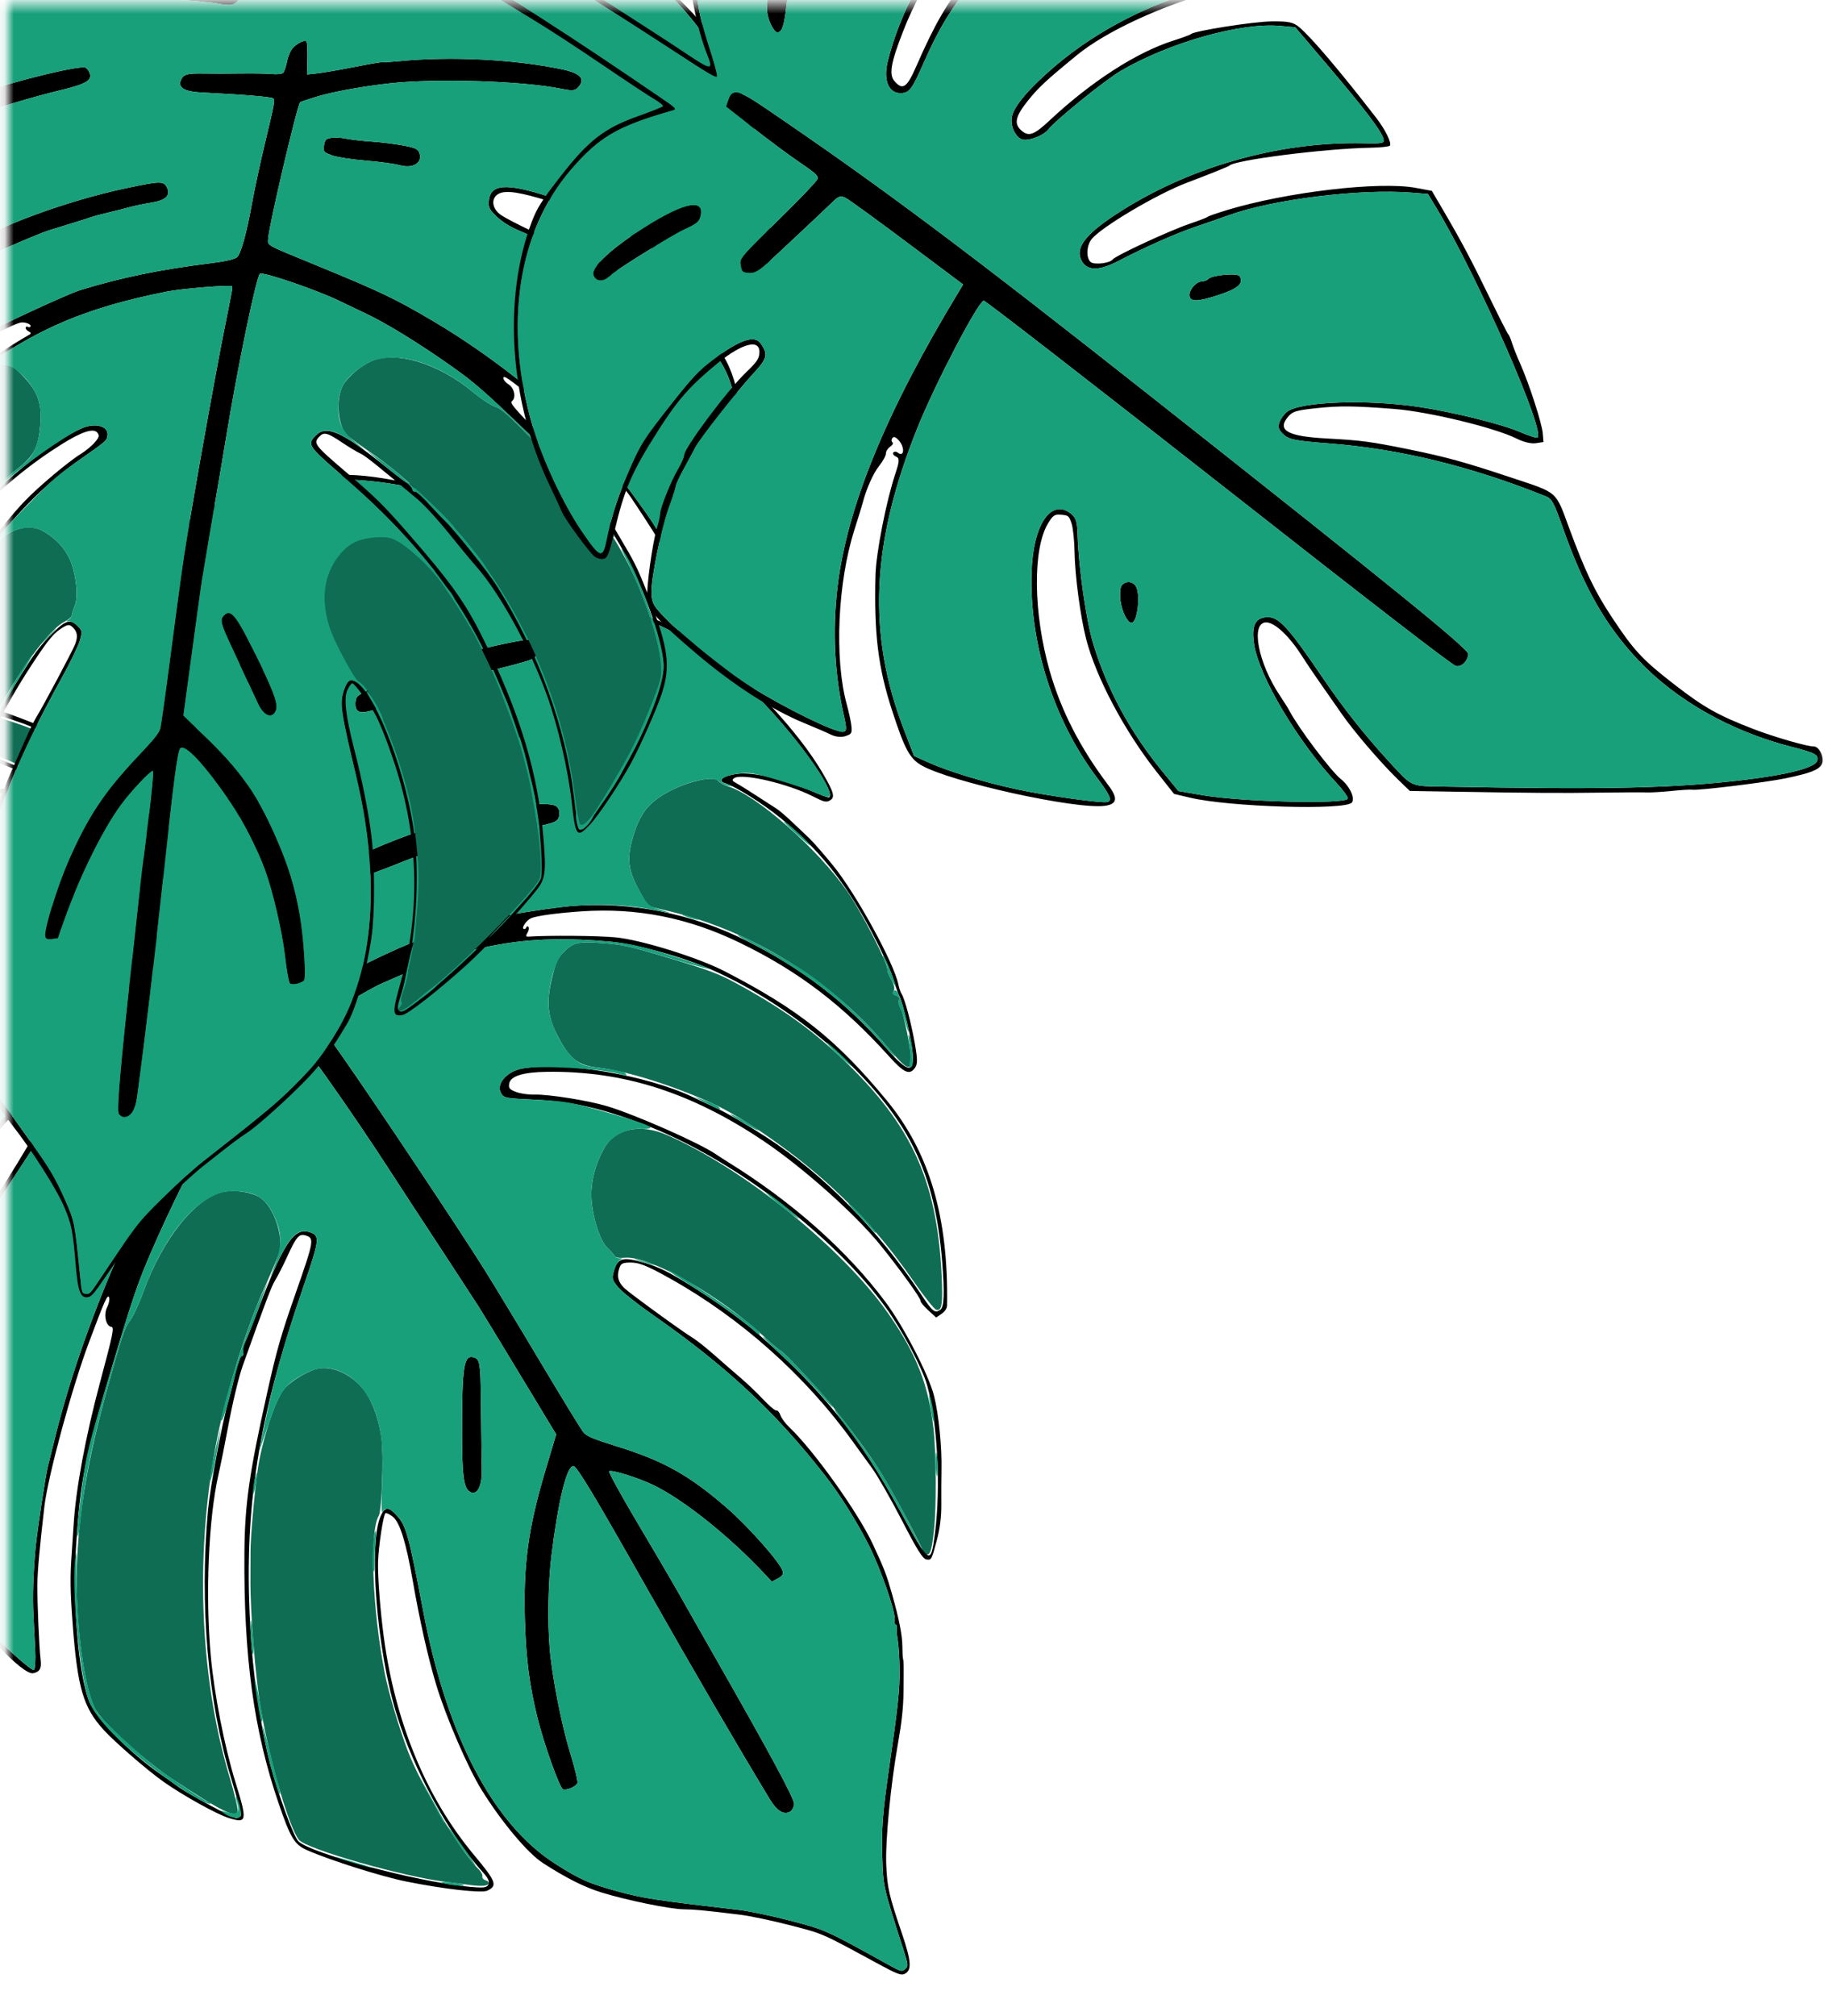
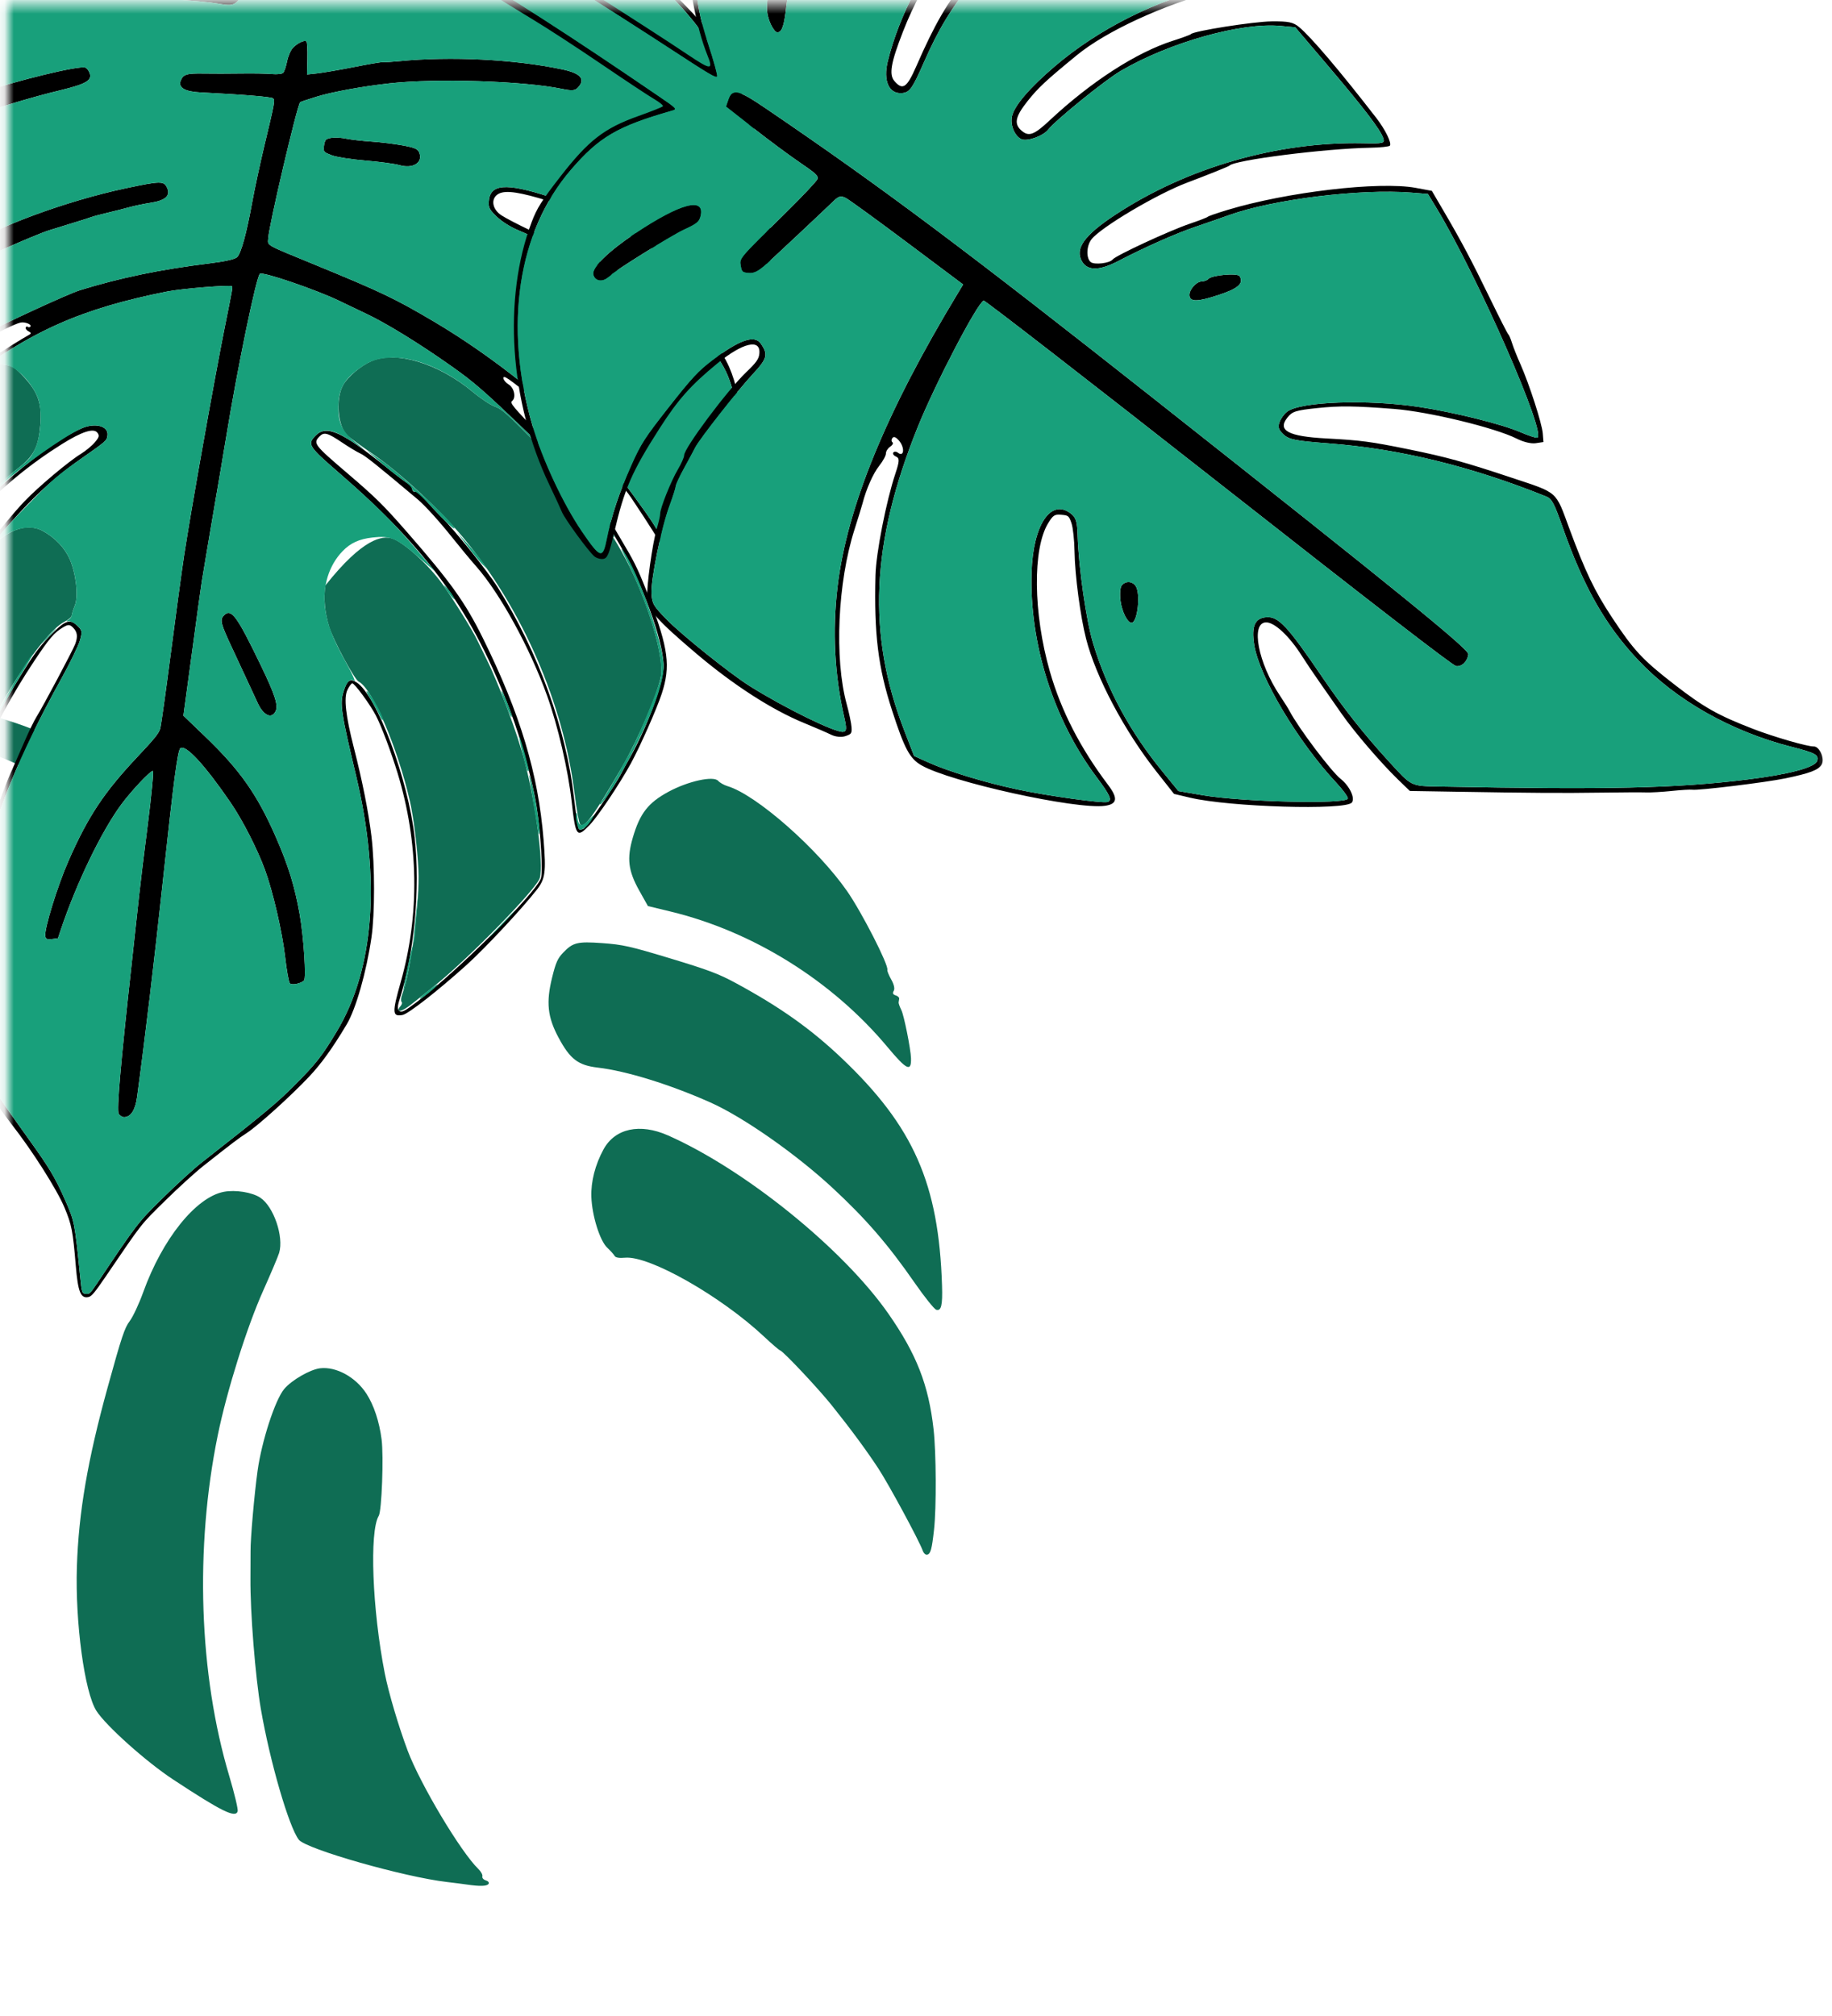
<svg xmlns="http://www.w3.org/2000/svg" width="200" height="220" viewBox="0 0 200 220" fill="none">
  <mask id="mask0_27_72" style="mask-type:alpha" maskUnits="userSpaceOnUse" x="0" y="0" width="200" height="220">
    <path d="M199.625 0.493H0.878V219.077H199.625V0.493Z" fill="#D9D9D9" />
  </mask>
  <g mask="url(#mask0_27_72)">
    <path fill-rule="evenodd" clip-rule="evenodd" d="M101.969 166.924C102.235 164.521 102.207 158.54 101.918 155.975C101.373 151.133 100.062 147.777 97 143.381C92.071 136.304 81.35 127.632 72.924 123.904C69.854 122.546 67.137 123.136 65.885 125.431C64.974 127.102 64.5 128.953 64.559 130.617C64.632 132.667 65.486 135.4 66.29 136.154C66.647 136.489 67.008 136.892 67.094 137.051C67.197 137.242 67.586 137.31 68.243 137.25C70.895 137.01 78.702 141.444 83.425 145.872C84.264 146.658 85.048 147.331 85.169 147.367C85.526 147.474 89.312 151.498 90.793 153.346C92.855 155.918 94.58 158.254 95.889 160.248C97.019 161.968 100.355 168.143 100.736 169.219C100.837 169.505 101.058 169.702 101.226 169.657C101.599 169.556 101.731 169.069 101.969 166.924ZM102.842 140.308C102.488 129.17 99.744 122.942 91.912 115.498C88.535 112.289 85.165 109.899 80.319 107.276C78.454 106.267 77.343 105.849 73.181 104.589C68.794 103.262 67.975 103.078 65.74 102.919C63.027 102.726 62.546 102.844 61.465 103.976C60.877 104.592 60.677 105.046 60.274 106.675C59.604 109.383 59.773 110.978 60.965 113.211C62.23 115.58 63.112 116.255 65.269 116.506C68.358 116.865 73.125 118.339 77.528 120.297C81.124 121.895 86.849 125.893 90.87 129.614C94.501 132.974 96.951 135.803 99.854 139.989C100.931 141.541 101.992 142.864 102.213 142.93C102.755 143.092 102.91 142.446 102.842 140.308ZM99.454 115.474C99.422 114.462 98.691 110.815 98.405 110.236C98.225 109.874 98.089 109.495 98.102 109.395C98.115 109.295 98.144 109.109 98.165 108.981C98.186 108.853 98.011 108.691 97.776 108.62C97.478 108.531 97.416 108.382 97.57 108.128C97.705 107.906 97.601 107.43 97.302 106.903C97.033 106.43 96.84 105.952 96.873 105.842C97.03 105.317 94.079 99.548 92.478 97.248C89.236 92.592 82.554 86.725 79.43 85.792C79.046 85.677 78.584 85.416 78.405 85.213C77.896 84.635 75.126 85.242 72.983 86.4C70.766 87.598 69.865 88.751 69.093 91.377C68.412 93.693 68.574 95.024 69.805 97.219L70.734 98.876L73.203 99.473C82.239 101.66 90.865 107.047 96.895 114.269C98.987 116.774 99.503 117.017 99.454 115.474ZM53.037 205.201C52.78 205.125 52.61 204.927 52.659 204.763C52.708 204.599 52.513 204.238 52.227 203.962C50.308 202.113 45.877 194.701 44.506 191.047C43.511 188.393 42.417 184.702 42.005 182.603C40.638 175.655 40.313 167.119 41.35 165.412C41.675 164.878 41.895 158.917 41.659 157.078C41.41 155.137 40.819 153.354 40.012 152.101C38.84 150.284 36.708 149.11 34.95 149.316C33.857 149.443 31.816 150.623 31.017 151.589C30.027 152.785 28.569 157.272 28.121 160.498C27.76 163.094 27.337 167.941 27.352 169.308C27.356 169.712 27.352 171.03 27.341 172.236C27.31 175.924 27.872 182.972 28.479 186.503C29.463 192.22 31.546 199.39 32.624 200.766C33.422 201.786 44.141 204.841 48.81 205.379C49.524 205.462 50.506 205.587 50.991 205.658C52.411 205.865 53.153 205.841 53.335 205.582C53.43 205.447 53.3 205.28 53.037 205.201ZM25.023 193.792C21.72 182.724 21.256 168.939 23.772 156.632C24.764 151.781 26.945 144.834 28.715 140.884C29.564 138.988 30.356 137.117 30.473 136.726C31.003 134.954 29.874 131.657 28.406 130.693C27.519 130.11 25.706 129.819 24.445 130.057C21.397 130.634 17.736 135.185 15.637 141.008C15.178 142.282 14.512 143.705 14.158 144.17C13.602 144.901 13.277 145.878 11.754 151.392C9.571 159.3 8.582 165.062 8.394 170.973C8.2 177.071 9.23 184.67 10.524 186.7C11.555 188.316 15.95 192.25 18.877 194.176C24.212 197.688 25.725 198.433 25.946 197.657C26.008 197.441 25.592 195.701 25.023 193.792ZM11.66 84.184C11.297 83.684 10.312 82.999 9.081 82.39C8.437 82.071 6.868 81.251 5.594 80.567C3.501 79.444 2.618 79.126 -3.559 77.264C-9.144 75.581 -10.89 75.138 -13.097 74.843C-18.052 74.18 -24.239 73.811 -27.02 74.011C-31.587 74.34 -36.327 74.839 -37.993 75.166C-39.135 75.39 -40.418 75.636 -40.844 75.712C-42.061 75.93 -48.666 77.797 -50.184 78.353C-51.651 78.889 -53.076 79.692 -53.795 80.388C-54.178 80.76 -54.2 80.932 -53.959 81.683C-53.065 84.468 -52.458 84.802 -50.199 83.757C-47.58 82.545 -43.279 81.049 -40.806 80.49C-37.755 79.801 -31.641 78.75 -31.29 78.855C-31.229 78.873 -30.574 78.806 -29.834 78.705C-25.316 78.088 -16.248 78.516 -10.286 79.627C-3.965 80.805 2.747 83.323 6.333 85.862C7.187 86.467 7.321 86.498 8.619 86.387C10.852 86.196 12.339 85.119 11.66 84.184Z" fill="#0F6D54" />
-     <path fill-rule="evenodd" clip-rule="evenodd" d="M98.441 210.922C97.053 206.832 96.864 206.009 96.754 203.564C96.636 200.952 97.224 194.824 98.025 190.3C98.448 187.915 98.617 186.337 98.635 184.619C98.665 181.71 98.66 181.311 98.588 181.062C98.546 180.915 98.512 180.3 98.512 179.695C98.512 178.468 98.15 176.643 97.354 173.852C96.771 171.809 96.535 171.199 95.285 168.506C93.696 165.079 88.849 158.293 86.187 155.769C85.749 155.354 85.305 154.755 85.2 154.438C85.094 154.122 84.899 153.892 84.765 153.928C84.631 153.965 83.986 153.424 83.332 152.728C82.679 152.032 81.574 150.977 80.878 150.383C80.182 149.79 78.88 148.657 77.984 147.866C77.089 147.075 76.023 146.229 75.614 145.987C74.54 145.348 68.701 141.104 68.158 140.567C67.502 139.918 67.335 139.341 67.569 138.529C67.74 137.933 67.898 137.814 68.553 137.784C69.703 137.732 70.468 138.02 73.133 139.51C80.869 143.833 87.918 150.12 93.1 157.316C93.67 158.108 94.614 159.41 95.198 160.21C95.782 161.01 97.243 163.563 98.444 165.883C100.176 169.23 100.737 170.118 101.16 170.182C101.675 170.259 101.711 170.194 102.236 168.225C102.615 166.808 102.774 165.555 102.762 164.106C102.752 162.961 102.759 161.314 102.779 160.446C102.835 157.91 102.489 154.413 101.978 152.359C101.407 150.062 98.681 144.786 96.672 142.088C92.511 136.501 86.522 131.179 79.489 126.82C79.035 126.539 78.436 126.152 78.157 125.96C76.394 124.745 69.358 121.638 66.269 120.711C64.201 120.09 59.888 119.406 58.309 119.449C57.672 119.467 56.777 119.335 56.32 119.156C55.61 118.878 55.504 118.743 55.594 118.232C55.736 117.427 57.123 117 59.711 116.965C68.051 116.851 75.479 119.222 83.355 124.512C87.562 127.338 93.239 132.375 95.974 135.709C98.011 138.192 100.568 141.724 100.499 141.957C100.465 142.07 100.834 142.525 101.318 142.97L102.199 143.778L102.792 143.373C103.162 143.12 103.388 142.775 103.393 142.455C103.549 132.796 101.464 125.735 96.78 120.056C91.332 113.451 87.199 110.161 79.114 105.993C76.161 104.471 69.907 102.534 67.15 102.287C65.069 102.102 60.006 102.061 57.666 102.211C57.408 102.228 57.387 102.113 57.587 101.785C57.736 101.539 57.784 101.253 57.693 101.151C57.602 101.048 57.496 101.071 57.457 101.202C57.418 101.332 57.294 101.412 57.182 101.379C56.881 101.289 57.473 100.415 57.982 100.199C58.597 99.937 60.824 99.635 63.476 99.454C69.541 99.04 75.138 100.15 80.776 102.885C87.164 105.985 91.974 109.648 97.081 115.301C98.69 117.082 99.292 117.352 99.871 116.553C100.182 116.125 100.181 115.641 99.87 113.867C99.473 111.607 98.768 108.969 98.421 108.446C98.31 108.279 98.156 107.832 98.08 107.453C97.603 105.086 93.455 97.526 90.938 94.437C89.929 93.199 88.76 91.862 88.341 91.467C87.921 91.072 87.064 90.26 86.437 89.663C85.809 89.065 85.064 88.43 84.781 88.253C84.498 88.075 83.531 87.45 82.631 86.863C81.731 86.277 80.726 85.651 80.398 85.473C79.918 85.213 79.87 85.104 80.153 84.915C81.009 84.345 86.009 85.505 88.765 86.914C89.937 87.513 90.184 87.574 90.577 87.362C91.2 87.026 91.065 86.511 89.776 84.303C87.212 79.911 81.693 73.974 77.182 70.753C74.461 68.811 72.165 67.678 68.239 66.34L64.691 65.131L65.876 64.96C67.275 64.758 67.591 64.535 67.334 63.931C66.781 62.632 61.012 58.893 55.492 56.257C50.69 53.964 42.462 51.878 38.004 51.823C36.117 51.8 31.784 52.136 30.638 52.394C26.805 53.257 21.893 55.605 19.05 57.933C15.836 60.566 12.895 64.397 11.667 67.55C10.126 71.508 9.841 75.33 10.615 81.669L10.732 82.625L10.06 82.075C8.48 80.781 2.559 78.281 -2.876 76.612C-8.945 74.749 -15.31 73.486 -18.676 73.478C-19.347 73.477 -20.979 73.419 -22.302 73.35C-26.052 73.156 -31.397 73.411 -33.285 73.875C-33.764 73.993 -34.278 74.057 -34.427 74.018C-34.721 73.94 -39.174 74.733 -42.648 75.481C-45.275 76.046 -51.145 77.99 -52.837 78.855C-54.889 79.904 -55.259 81.428 -53.952 83.455C-52.934 85.036 -51.418 85.312 -49.623 84.243C-48.789 83.746 -44.715 82.222 -42.471 81.567C-40.844 81.092 -35.014 79.985 -32.24 79.624C-30.073 79.343 -26.265 79.145 -21.56 79.071C-20.222 79.05 -14.402 79.548 -13.07 79.797C-12.646 79.877 -11.202 80.133 -9.861 80.367C-6.95 80.874 0.084 83.159 2.897 84.51C3.93 85.007 4.808 85.475 4.85 85.552C4.891 85.628 3.525 85.796 1.815 85.923C0.105 86.051 -2.202 86.402 -3.311 86.702C-5.845 87.388 -9.635 89.21 -11.72 90.745C-15.058 93.202 -19.017 97.889 -20.663 101.332C-21.197 102.449 -21.818 103.748 -22.044 104.218C-22.805 105.807 -25.29 114.425 -25.578 116.478C-26.559 123.461 -26.229 130.045 -24.53 137.404C-23.091 143.639 -17.901 154.596 -16.249 154.887C-15.758 154.973 -15.565 154.823 -15.05 153.951C-14.676 153.318 -14.289 152.242 -14.06 151.193C-13.358 147.983 -13.225 147.511 -13.003 147.452C-12.881 147.419 -12.822 147.193 -12.872 146.95C-13.038 146.135 -10.371 139.272 -8.775 136.402C-5.491 130.502 -3.36 127.265 -0.441 123.744C1.701 121.16 2.833 120.227 3.654 120.371C4.51 120.521 4.746 121.754 4.159 123.002C3.496 124.41 0.527 129.252 -1.306 131.915C-2.227 133.252 -3.267 134.865 -3.617 135.5C-3.966 136.135 -4.746 137.441 -5.348 138.403C-6.41 140.098 -8.56 144.566 -9.822 147.699C-10.767 150.045 -11.517 154.211 -11.439 156.676C-11.282 161.601 -9.059 167.62 -5.342 173.186C-2.249 177.817 2.518 182.819 3.624 182.594C4.344 182.447 4.554 182.062 4.435 181.108C4.272 179.803 4.056 174.757 4.081 172.861C4.101 171.367 4.305 169.106 4.843 164.415C5.214 161.176 7.83 151.525 9.674 146.589C11.456 141.822 11.777 141.111 11.922 141.625C11.981 141.835 11.876 142.307 11.689 142.674C11.288 143.461 11.562 144.719 12.15 144.796C12.491 144.84 12.36 145.49 10.925 150.839C9.331 156.785 8.265 162.546 8.033 166.468C7.987 167.26 7.893 168.661 7.826 169.582C7.643 172.082 7.663 173.609 7.925 177.117C8.454 184.183 9.081 186.336 11.327 188.789C12.572 190.149 16.08 193.186 17.854 194.44C19.971 195.935 23.678 197.994 24.97 198.392C26.971 199.009 27.022 198.743 25.708 194.494C24.509 190.617 23.397 184.935 23.011 180.716C22.406 174.106 22.76 165.733 23.847 160.931C24.104 159.798 24.554 157.568 24.848 155.977C25.375 153.122 26.045 150.313 26.506 149.02C28.974 142.109 29.663 140.296 30.05 139.695C30.303 139.3 30.886 138.155 31.345 137.15C32.341 134.969 32.65 134.608 33.344 134.815C34.336 135.111 34.295 135.354 32.28 141.113C30.65 145.77 30.211 147.304 29.159 152.021C27.199 160.814 26.721 164.176 26.682 169.474C26.597 180.781 27.698 188.846 30.408 196.764C31.722 200.604 32.145 201.298 33.54 201.91C36.066 203.018 41.665 204.787 44.354 205.326C48.515 206.16 52.583 206.617 53.205 206.32C54.337 205.78 54.167 205.322 51.763 202.446C46.553 196.214 43.146 187.985 41.894 178.608C41.511 175.745 41.231 172.113 41.269 170.506C41.309 168.812 41.85 165.261 42.087 165.133C42.194 165.075 42.561 165.256 42.903 165.535C43.659 166.149 44.334 168.332 45.064 172.523C45.824 176.883 46.729 180.896 47.613 183.831C48.67 187.342 51.068 192.897 52.566 195.309C54.767 198.852 57.612 202.243 59.287 203.319C61.863 204.975 63.779 205.936 65.672 206.522C68.424 207.374 73.182 208.345 74.674 208.359C75.859 208.371 76.55 208.437 80.731 208.939C81.833 209.071 84.317 209.591 86.249 210.094C89.974 211.063 89.492 210.851 96.018 214.387C97.852 215.381 98.353 215.575 98.7 215.428C99.573 215.056 99.517 214.096 98.441 210.922ZM98.55 212.527C96.424 205.897 96.421 205.886 96.323 202.71C96.227 199.557 96.345 197.939 97.014 193.297C98.038 186.191 98.229 184.436 98.21 182.286C98.199 181.003 98.106 179.495 98.004 178.936C97.901 178.376 97.856 177.788 97.903 177.63C97.951 177.471 97.889 177.31 97.766 177.273C97.642 177.237 97.594 177.03 97.66 176.814C97.864 176.137 96.165 171.209 94.802 168.529C93.52 166.007 91.708 163.123 90.136 161.104C84.7 154.125 79.334 149.113 71.293 143.506C69.609 142.332 67.899 140.973 67.492 140.486C66.816 139.677 66.777 139.518 67.041 138.634C67.455 137.248 68.028 137.115 70.456 137.84C71.989 138.298 72.978 138.787 75.358 140.263C78.098 141.962 81.114 144.126 82.796 145.6C89.804 151.743 93.847 156.782 98.276 164.898C101.518 170.838 101.603 170.893 102.071 167.316C102.724 162.318 102.345 155.198 101.209 151.14C100.692 149.293 98.469 145.128 96.694 142.678C91.12 134.984 80.467 126.805 71.098 123.026C66.256 121.073 62.618 120.203 58.483 120.011C55.126 119.854 55.029 119.836 54.706 119.302C54.111 118.321 55.312 116.914 57.008 116.607C61.49 115.794 70.513 117.3 75.626 119.714C76.98 120.353 78.282 120.965 78.518 121.074C79.342 121.453 81.884 122.945 83.632 124.076C89.879 128.116 95.916 134.245 100.567 141.268C101.804 143.137 102.051 143.337 102.637 142.946C103.069 142.658 103.133 141.177 102.862 137.749C102.43 132.278 101.372 128.268 99.374 124.526C95.619 117.491 86.592 109.721 77.597 105.779C74.459 104.403 69.423 103.013 66.679 102.764C57.291 101.913 51.16 103.035 41.621 107.349C40.017 108.075 34.938 111.151 34.848 111.451C34.799 111.615 34.823 111.652 37.557 115.55C41.075 120.568 50.058 134.041 52.81 138.426C53.902 140.166 56.7 144.785 59.028 148.69C61.355 152.594 63.459 156.027 63.702 156.317C64.051 156.733 64.806 157.049 67.285 157.818C72.458 159.421 75.228 160.97 79.387 164.584C81.744 166.633 85.215 170.57 85.44 171.45C85.531 171.807 85.414 171.986 84.91 172.258L84.264 172.607L83.567 171.858C79.706 167.704 74.603 163.625 71.287 162.041C69.615 161.242 66.738 160.351 66.504 160.559C66.411 160.642 67.813 163.195 69.62 166.234C71.426 169.273 73.375 172.596 73.95 173.619C74.526 174.643 76.434 177.998 78.19 181.076C84.11 191.453 86.72 196.297 86.695 196.86C86.681 197.168 86.501 197.533 86.293 197.671C85.622 198.119 84.828 197.651 84.034 196.339C80.366 190.28 75.544 182.005 70.776 173.585C64.89 163.19 62.997 160.037 62.614 159.992C61.888 159.907 60.962 163.659 60.197 169.786C59.843 172.628 59.762 177.011 60.01 179.92C60.269 182.948 61.305 188.232 62.227 191.225C62.732 192.862 63.095 194.366 63.035 194.568C62.922 194.946 61.912 195.392 61.469 195.26C61.106 195.151 59.386 190.342 58.668 187.427C57.805 183.924 57.435 181.068 57.307 176.916C57.117 170.769 57.659 166.783 59.543 160.465L60.718 156.527L58.562 152.964C53.907 145.272 52.765 143.392 52.285 142.635C51.791 141.854 46.516 133.784 44.909 131.35C44.447 130.651 43.543 129.262 42.899 128.263C38.264 121.072 31.861 112.056 31.4 112.07C30.959 112.084 26.481 117.998 24.729 120.88C24.176 121.79 23.209 123.37 22.579 124.391C21.022 126.916 18.691 131.597 16.594 136.408C15.065 139.915 14.525 141.496 12.197 149.265C9.235 159.149 8.769 161.493 8.298 168.852C7.911 174.891 8.559 182.564 9.714 185.62C10.409 187.459 14.136 191.276 17.512 193.603C18.291 194.14 19.129 194.734 19.373 194.921C20.395 195.705 25.436 198.422 25.816 198.393C26.044 198.376 26.265 198.242 26.309 198.096C26.352 197.95 25.87 196.139 25.237 194.073C22.693 185.769 21.77 175.099 22.706 164.816C22.936 162.287 24.22 155.395 24.918 152.943C25.235 151.829 25.62 150.28 25.773 149.503C25.954 148.579 26.152 148.061 26.344 148.009C26.553 147.953 26.608 147.782 26.534 147.42C26.477 147.14 26.511 146.839 26.61 146.751C26.708 146.664 27.324 145.173 27.978 143.439C30.846 135.831 32.055 133.941 33.73 134.442C34.965 134.811 34.931 135.158 33.144 140.346C27.867 155.669 26.42 165.762 27.478 179.851C27.774 183.784 28.651 189.318 29.473 192.434C30.359 195.796 32.052 200.431 32.578 200.939C33.955 202.267 45.46 205.339 51.102 205.886C52.788 206.049 53.153 206.01 53.321 205.647C53.465 205.335 53.31 204.978 52.773 204.384C49.021 200.229 45.254 193.362 43.319 187.149C41.108 180.054 40.183 168.233 41.61 165.321C42.066 164.392 42.445 164.412 43.347 165.413C44.347 166.524 44.632 167.564 46.222 175.923C48.804 189.494 53.834 199.074 60.651 203.409C63.363 205.133 64.307 205.547 67.552 206.434C70.181 207.153 71.815 207.401 80.759 208.436C81.798 208.557 84.28 209.079 86.276 209.598C90.119 210.596 90.134 210.603 97.215 214.531C98.259 215.11 98.476 215.168 98.739 214.939C99.193 214.543 99.191 214.525 98.55 212.527ZM99.64 115.006C99.546 113.565 98.55 109.321 98.138 108.606C98.045 108.444 97.748 107.586 97.479 106.699C97.21 105.812 96.032 103.314 94.861 101.148C92.1 96.036 89.327 92.624 85.195 89.254C83.292 87.701 80.249 85.792 79.158 85.466C78.218 85.185 79.004 84.617 80.589 84.433C82.246 84.24 85.634 85.024 88.418 86.246C89.479 86.711 90.411 87.057 90.489 87.015C91.435 86.504 86.504 79.718 82.027 75.37C77.176 70.658 73.024 68.193 66.936 66.409C65.077 65.864 63.761 65.382 63.797 65.26C63.911 64.879 64.706 64.584 65.853 64.499C66.474 64.453 67.006 64.332 67.036 64.231C67.195 63.701 62.541 60.496 58.313 58.224C50.047 53.78 41.597 51.779 33.924 52.449C27.372 53.021 20.772 56.213 16.621 60.819C14.202 63.505 12.189 67.361 11.448 70.734C10.599 74.593 10.566 77.594 11.325 81.903L11.638 83.673L11.066 83.322C10.333 82.871 8.368 81.802 5.441 80.26C3.397 79.184 2.328 78.799 -3.493 77.041C-10.554 74.909 -12.127 74.594 -18.362 74.067C-25.377 73.472 -30.91 73.758 -38.215 75.089C-42.997 75.961 -44.835 76.412 -48.519 77.618C-52.835 79.032 -54.34 80.073 -54.231 81.569C-54.168 82.435 -53.299 83.975 -52.661 84.355C-52.044 84.721 -50.866 84.518 -49.751 83.854C-49.343 83.61 -47.955 83.013 -46.667 82.527C-39.731 79.908 -29.122 78.328 -20.841 78.682C-13.877 78.978 -8.74 79.86 -3.177 81.711C1.579 83.295 6.631 85.682 6.144 86.116C6.048 86.201 4.9 86.298 3.593 86.331C-3.979 86.525 -9.372 88.728 -14.385 93.679C-16.22 95.492 -17.463 97.127 -19.13 99.927C-25.931 111.345 -27.469 126.486 -23.228 140.269C-21.587 145.605 -17.209 154.34 -16.137 154.419C-15.922 154.434 -15.736 154.326 -15.722 154.179C-15.671 153.612 -12.899 144.475 -12.239 142.697C-10.133 137.026 -6.307 130.448 -1.585 124.379C2.141 119.589 3.798 118.595 4.781 120.559C5.097 121.191 5.086 121.522 4.704 122.8C4.431 123.711 3.861 124.898 3.247 125.826C-1.817 133.497 -5.716 139.877 -7.167 142.869C-9.373 147.414 -10.913 153.277 -10.888 157.027C-10.849 162.817 -6.959 171.274 -1.41 177.635C0.114 179.381 3.44 182.375 3.701 182.234C3.835 182.161 3.898 181.154 3.84 179.995C3.783 178.837 3.696 177.107 3.647 176.152C3.549 174.226 3.629 171.73 3.875 168.988C4.034 167.226 4.987 160.916 5.232 160.011C5.299 159.762 5.629 158.432 5.966 157.054C8.051 148.525 11.918 138.323 16.206 130.044C19.001 124.648 20.012 122.999 25.313 115.19C29.562 108.933 29.256 109.504 28.826 108.64C28.143 107.268 19.423 95.717 18.967 95.581C18.906 95.562 18.026 95.821 17.013 96.155C15.167 96.764 11.938 98.291 9.016 99.937C4.061 102.728 -4.643 109.405 -8.135 113.095C-9.01 114.02 -9.357 114.239 -9.76 114.118C-11.028 113.739 -10.812 112.709 -9.081 110.87C-4.746 106.267 1.501 101.303 6.941 98.137C7.754 97.664 8.522 97.179 8.646 97.059C8.771 96.939 10.188 96.244 11.795 95.515C13.403 94.785 15.213 93.908 15.818 93.564L16.918 92.939L16.106 91.169C15.659 90.196 15.326 89.292 15.365 89.161C15.466 88.824 16.336 88.686 17.041 88.897C17.371 88.996 17.933 89.493 18.29 90.003C18.646 90.513 19.075 90.97 19.242 91.02C19.41 91.07 19.948 90.764 20.439 90.339C20.931 89.915 22.326 88.876 23.54 88.03C24.754 87.184 26.45 85.967 27.309 85.326C29.013 84.055 29.43 83.92 29.979 84.465C30.585 85.066 30.101 86 28.541 87.241C24.206 90.688 21.576 92.911 21.504 93.19C21.411 93.557 21.573 93.796 24.72 97.921C26.023 99.63 27.813 102.104 28.696 103.42C30.766 106.501 32.284 108.355 32.885 108.535C33.19 108.626 34.314 108.156 35.988 107.238C41.266 104.344 45.727 102.369 50.405 100.853C51.753 100.415 59.758 99.088 62.312 98.877C68.758 98.346 75.543 99.68 81.459 102.642C87.591 105.712 92.334 109.349 96.702 114.33C99.066 117.026 99.782 117.191 99.64 115.006ZM52.596 160.602C52.596 160.131 52.58 158.917 52.562 157.904C52.544 156.891 52.514 154.475 52.495 152.537C52.459 148.814 52.375 148.319 51.743 148.131C50.628 147.797 50.437 149.032 50.442 156.538C50.445 160.855 50.621 162.282 51.204 162.731C51.974 163.325 52.599 162.368 52.596 160.602ZM60.973 88.273C60.783 87.921 60.529 87.814 59.747 87.76C56.084 87.506 47.398 89.752 40.699 92.686C36.946 94.33 36.596 94.57 36.584 95.522C36.569 96.74 37.334 96.932 38.942 96.114C39.655 95.752 40.731 95.276 41.334 95.058C41.937 94.84 43.056 94.406 43.821 94.094C44.586 93.782 45.41 93.476 45.651 93.413C45.892 93.351 46.802 93.067 47.672 92.781C48.543 92.495 49.863 92.066 50.607 91.827C51.35 91.588 53.932 91.041 56.345 90.611C60.17 89.93 60.763 89.759 60.972 89.274C61.105 88.968 61.105 88.518 60.973 88.273ZM58.337 70.45C58.164 70.129 57.941 69.843 57.84 69.813C57.467 69.701 53.21 70.594 50.884 71.273C46.357 72.594 39.529 75.332 38.977 76.047C38.856 76.204 38.778 76.612 38.803 76.954C38.88 78.002 39.679 77.976 42.517 76.837C45.866 75.492 50.252 74.03 53.1 73.31C58.175 72.026 58.375 71.958 58.515 71.491C58.59 71.239 58.51 70.77 58.337 70.45ZM29.604 71.059C29.192 70.378 28.795 70.462 27.48 71.507C26.863 71.998 25.875 72.767 25.284 73.217C23.256 74.761 19.969 77.838 19.827 78.326C19.605 79.091 19.829 79.514 20.52 79.633C21.04 79.722 21.395 79.503 22.47 78.425C23.192 77.7 25.103 76.055 26.716 74.769C28.328 73.484 29.706 72.236 29.777 71.996C29.849 71.756 29.771 71.335 29.604 71.059ZM18.745 102.344C18.576 102.031 18.336 101.745 18.213 101.708C17.846 101.598 16.9 102.202 16.072 103.074C15.646 103.523 14.561 104.496 13.662 105.235C12.764 105.974 11.426 107.194 10.69 107.945C9.58 109.079 9.36 109.42 9.399 109.948C9.502 111.355 10.834 111.338 12.01 109.913C12.425 109.41 13.871 108.064 15.223 106.923C16.575 105.781 17.989 104.412 18.366 103.881C19.023 102.955 19.039 102.89 18.745 102.344Z" fill="black" />
-     <path fill-rule="evenodd" clip-rule="evenodd" d="M98.55 212.527C96.424 205.897 96.421 205.886 96.323 202.71C96.227 199.557 96.345 197.939 97.014 193.297C98.038 186.191 98.229 184.436 98.21 182.286C98.199 181.003 98.106 179.495 98.004 178.936C97.901 178.376 97.856 177.788 97.903 177.63C97.951 177.471 97.889 177.31 97.766 177.273C97.642 177.237 97.594 177.03 97.659 176.814C97.864 176.137 96.165 171.209 94.802 168.529C93.52 166.007 91.707 163.123 90.136 161.104C84.7 154.125 79.334 149.113 71.293 143.506C69.609 142.332 67.899 140.973 67.492 140.486C66.822 139.684 66.779 139.512 67.031 138.666C67.185 138.152 67.477 137.633 67.681 137.513C67.983 137.335 67.977 137.298 67.649 137.313C67.427 137.323 67.176 137.203 67.092 137.047C67.007 136.89 66.646 136.489 66.29 136.154C65.486 135.4 64.632 132.667 64.559 130.617C64.5 128.953 64.974 127.102 65.885 125.431C66.642 124.043 68.235 123.138 69.84 123.185C72.208 123.254 71.063 122.737 65.197 121.089C62.315 120.279 61.522 120.152 58.483 120.011C55.126 119.854 55.029 119.836 54.706 119.302C54.111 118.321 55.312 116.914 57.008 116.607C59.069 116.233 65.559 116.595 67.638 117.2C68.342 117.405 68.518 117.395 68.301 117.162C68.109 116.957 67.239 116.752 65.832 116.581C63.819 116.337 63.595 116.268 62.781 115.643C61.52 114.674 60.057 111.822 59.908 110.043C59.736 107.995 60.511 104.976 61.465 103.976C62.546 102.844 63.026 102.726 65.74 102.919C67.973 103.078 68.823 103.268 73.41 104.639C76.248 105.487 78.034 105.949 77.379 105.666C76.725 105.383 74.593 104.663 72.642 104.067C69.88 103.223 68.561 102.935 66.679 102.764C57.291 101.913 51.159 103.035 41.621 107.349C40.017 108.075 34.938 111.151 34.848 111.451C34.799 111.615 34.823 111.652 37.556 115.55C41.075 120.568 50.058 134.041 52.809 138.426C53.901 140.166 56.7 144.785 59.028 148.69C61.355 152.594 63.459 156.027 63.702 156.317C64.051 156.733 64.806 157.049 67.285 157.818C72.458 159.421 75.228 160.97 79.387 164.584C81.744 166.633 85.215 170.57 85.44 171.45C85.531 171.807 85.414 171.986 84.91 172.258L84.264 172.607L83.567 171.858C79.706 167.704 74.603 163.625 71.287 162.041C69.614 161.242 66.738 160.351 66.504 160.559C66.411 160.642 67.813 163.195 69.619 166.234C71.425 169.273 73.374 172.596 73.95 173.619C74.526 174.643 76.434 177.998 78.19 181.076C84.11 191.453 86.72 196.297 86.695 196.86C86.681 197.168 86.501 197.533 86.293 197.671C85.622 198.119 84.828 197.651 84.034 196.339C80.366 190.28 75.544 182.005 70.776 173.585C64.89 163.19 62.997 160.037 62.614 159.992C61.888 159.907 60.962 163.659 60.197 169.786C59.843 172.628 59.762 177.011 60.01 179.92C60.269 182.948 61.305 188.232 62.227 191.225C62.732 192.862 63.095 194.366 63.035 194.568C62.922 194.946 61.912 195.392 61.469 195.26C61.106 195.151 59.386 190.342 58.668 187.427C57.805 183.924 57.435 181.068 57.307 176.916C57.117 170.769 57.659 166.783 59.543 160.465L60.718 156.527L58.562 152.964C53.907 145.272 52.765 143.392 52.285 142.635C51.791 141.854 46.516 133.784 44.909 131.35C44.447 130.651 43.543 129.262 42.899 128.263C38.263 121.072 31.861 112.056 31.4 112.07C30.959 112.084 26.481 117.998 24.729 120.88C24.176 121.79 23.209 123.37 22.579 124.391C21.025 126.913 18.694 131.592 16.593 136.407C15.057 139.929 14.528 141.477 12.162 149.377C9.56 158.067 9.459 158.472 8.946 162.343C8.448 166.1 8.288 168.228 8.559 167.48C8.625 167.298 8.764 166.313 8.867 165.29C9.272 161.305 10.095 157.347 11.78 151.274C13.276 145.887 13.609 144.892 14.161 144.167C14.513 143.703 15.177 142.282 15.637 141.008C17.326 136.321 19.965 132.472 22.576 130.887C23.936 130.061 24.77 129.877 26.394 130.045C28.086 130.219 29.046 130.9 29.81 132.463C30.771 134.43 30.833 135.761 30.063 137.866L29.419 139.628L30.066 138.234C31.587 134.956 32.452 134.06 33.73 134.442C34.965 134.811 34.93 135.158 33.146 140.346C31.068 146.385 30.081 149.837 29.064 154.618L28.222 158.573L29.295 155.473C30.53 151.907 31.029 151.164 32.9 150.108C34.334 149.299 35.416 149.116 36.629 149.479C38.689 150.094 40.34 151.963 41.122 154.565C41.725 156.572 41.875 158.546 41.702 162.233C41.618 164.022 41.649 165.269 41.772 165.003C42.048 164.402 42.556 164.535 43.347 165.413C44.347 166.524 44.632 167.564 46.222 175.923C48.804 189.494 53.834 199.074 60.651 203.409C63.363 205.133 64.307 205.547 67.552 206.434C70.181 207.153 71.815 207.401 80.759 208.436C81.798 208.557 84.28 209.079 86.275 209.598C90.119 210.596 90.134 210.603 97.215 214.531C98.259 215.11 98.476 215.168 98.739 214.939C99.193 214.543 99.191 214.525 98.55 212.527ZM98.875 165.506C97.871 163.596 96.601 161.338 96.053 160.487C95.064 158.952 91.826 154.522 91.29 153.971C90.706 153.37 91.367 154.33 93.42 157.061C94.677 158.733 96.53 161.697 98.04 164.453C99.427 166.983 100.594 169.037 100.632 169.016C100.67 168.996 99.879 167.416 98.875 165.506ZM102.354 159.464C102.31 158.779 102.23 158.371 102.174 158.556C102.119 158.741 102.109 159.452 102.153 160.137C102.196 160.822 102.277 161.231 102.332 161.046C102.387 160.861 102.397 160.149 102.354 159.464ZM101.8 153.496C101.67 152.819 101.513 152.25 101.452 152.232C101.352 152.202 101.737 154.736 101.877 155.026C102.047 155.379 102.006 154.572 101.8 153.496ZM90.18 152.574C89.163 151.315 85.443 147.449 85.171 147.368C85.052 147.332 84.608 146.972 84.184 146.567C83.76 146.162 83.363 145.857 83.302 145.89C83.241 145.923 84.24 146.911 85.521 148.085C86.802 149.259 88.533 151 89.368 151.952C90.974 153.784 91.456 154.153 90.18 152.574ZM94.608 133.254C93.292 131.814 92.704 131.245 92.666 131.372C92.65 131.427 93.119 131.971 93.709 132.583C94.299 133.195 94.965 133.912 95.188 134.176C95.412 134.44 95.611 134.602 95.631 134.535C95.65 134.468 95.19 133.892 94.608 133.254ZM99.603 114.684C99.548 114.007 99.418 113.308 99.315 113.132C99.113 112.786 99.114 112.805 99.329 114.337C99.409 114.899 99.404 115.629 99.32 115.96C99.236 116.291 99.257 116.538 99.367 116.509C99.665 116.43 99.715 116.043 99.603 114.684ZM98.79 110.616C98.15 108.362 97.857 107.789 97.546 108.192C97.395 108.388 97.465 108.527 97.762 108.616C98.005 108.689 98.186 108.853 98.165 108.981C98.144 109.109 98.107 109.322 98.085 109.454C98.062 109.587 98.133 109.801 98.244 109.93C98.355 110.059 98.609 110.763 98.81 111.495C99.011 112.227 99.201 112.723 99.232 112.598C99.262 112.473 99.064 111.581 98.79 110.616ZM96.693 114.009C94.156 111.062 90.576 107.817 87.875 106.017C85.915 104.71 81.459 102.273 80.654 102.067C80.342 101.987 80.797 102.284 81.666 102.726C87.424 105.656 92.421 109.454 96.243 113.806C97.029 114.701 97.687 115.386 97.704 115.327C97.722 115.268 97.267 114.675 96.693 114.009ZM97.205 105.945C96.86 105.069 96.511 104.333 96.43 104.309C96.349 104.285 96.432 104.564 96.615 104.929C96.798 105.295 96.917 105.695 96.88 105.818C96.843 105.942 97.029 106.423 97.294 106.888C97.962 108.064 97.937 107.803 97.205 105.945ZM91.678 114.971C90.933 114.268 90.277 113.718 90.219 113.749C90.16 113.781 90.755 114.404 91.54 115.135C92.325 115.866 92.981 116.416 92.999 116.356C93.016 116.297 92.422 115.674 91.678 114.971ZM85.516 131.495C84.529 130.7 83.672 130.076 83.61 130.11C83.549 130.143 84.305 130.821 85.291 131.616C86.278 132.411 87.135 133.035 87.197 133.002C87.259 132.968 86.502 132.29 85.516 131.495ZM82.557 145.043C81.201 143.74 73.888 138.84 72.936 138.597C72.738 138.546 73.874 139.316 75.459 140.308C78.189 142.016 81.718 144.558 82.466 145.354C82.654 145.554 82.873 145.683 82.952 145.64C83.032 145.597 82.854 145.329 82.557 145.043ZM81.535 122.491C80.794 122.051 80.004 121.643 79.781 121.586C79.557 121.529 80.112 121.916 81.016 122.447C81.919 122.978 82.709 123.385 82.77 123.352C82.831 123.319 82.275 122.931 81.535 122.491ZM90.324 85.846C89.311 83.584 85.396 78.642 82.027 75.37C77.176 70.659 73.023 68.193 66.936 66.409C65.077 65.864 63.761 65.382 63.797 65.26C63.911 64.879 64.706 64.584 65.853 64.499C66.474 64.453 67.006 64.332 67.036 64.231C67.195 63.701 62.541 60.496 58.313 58.224C50.047 53.78 41.597 51.779 33.924 52.449C27.372 53.021 20.772 56.214 16.621 60.819C14.202 63.505 12.189 67.361 11.448 70.734C10.599 74.593 10.566 77.594 11.325 81.903L11.638 83.673L11.057 83.351C10.551 83.07 10.562 83.109 11.145 83.657C12.508 84.936 11.321 86.199 8.582 86.384C7.35 86.467 7.017 86.411 6.601 86.047C6.326 85.807 6.03 85.648 5.944 85.695C5.858 85.741 5.911 85.816 6.062 85.861C6.787 86.078 5.744 86.276 3.593 86.331C-3.98 86.525 -9.372 88.729 -14.385 93.679C-16.22 95.492 -17.463 97.127 -19.131 99.927C-25.931 111.345 -27.469 126.486 -23.228 140.269C-21.587 145.605 -17.209 154.34 -16.137 154.419C-15.922 154.434 -15.736 154.326 -15.722 154.179C-15.671 153.612 -12.899 144.475 -12.239 142.697C-10.133 137.026 -6.307 130.448 -1.585 124.379C2.141 119.589 3.798 118.595 4.781 120.559C5.097 121.191 5.086 121.522 4.704 122.8C4.431 123.711 3.861 124.898 3.247 125.826C-1.817 133.497 -5.716 139.878 -7.167 142.869C-9.373 147.414 -10.913 153.277 -10.888 157.027C-10.849 162.817 -6.96 171.274 -1.41 177.635C0.114 179.381 3.44 182.375 3.701 182.234C3.835 182.161 3.898 181.154 3.84 179.995C3.783 178.837 3.696 177.107 3.647 176.152C3.549 174.226 3.629 171.73 3.875 168.988C4.034 167.226 4.987 160.916 5.232 160.011C5.299 159.762 5.629 158.432 5.966 157.054C8.051 148.525 11.918 138.323 16.206 130.044C19 124.648 20.012 122.999 25.313 115.191C29.562 108.933 29.255 109.504 28.825 108.64C28.143 107.268 19.423 95.717 18.967 95.581C18.906 95.562 18.026 95.821 17.013 96.155C15.167 96.764 11.938 98.291 9.016 99.937C4.061 102.728 -4.643 109.405 -8.135 113.095C-9.01 114.02 -9.357 114.239 -9.76 114.118C-11.028 113.739 -10.813 112.709 -9.081 110.87C-4.746 106.267 1.501 101.303 6.941 98.137C7.754 97.664 8.522 97.179 8.646 97.059C8.771 96.939 10.188 96.244 11.795 95.515C13.403 94.785 15.213 93.908 15.818 93.564L16.917 92.939L16.106 91.169C15.659 90.196 15.325 89.292 15.364 89.161C15.466 88.824 16.336 88.686 17.041 88.897C17.371 88.996 17.933 89.493 18.29 90.003C18.646 90.513 19.075 90.97 19.242 91.02C19.41 91.07 19.948 90.764 20.439 90.339C20.931 89.915 22.326 88.876 23.54 88.03C24.754 87.184 26.45 85.967 27.309 85.326C29.013 84.055 29.43 83.92 29.979 84.465C30.585 85.066 30.101 86 28.541 87.241C24.206 90.688 21.576 92.911 21.504 93.19C21.41 93.557 21.573 93.796 24.72 97.921C26.023 99.63 27.813 102.104 28.696 103.42C30.766 106.501 32.284 108.355 32.885 108.535C33.19 108.626 34.314 108.156 35.988 107.238C41.266 104.344 45.727 102.369 50.405 100.853C51.755 100.415 59.76 99.087 62.32 98.876C65.604 98.606 68.689 98.749 71.343 99.294C73.435 99.724 73.512 99.725 72.195 99.301C70.755 98.837 70.739 98.823 69.81 97.198C68.572 95.031 68.409 93.704 69.093 91.377C69.865 88.751 70.766 87.598 72.983 86.4C75.219 85.192 77.847 84.644 78.465 85.257C78.692 85.483 79.184 85.711 79.56 85.765C80.15 85.85 80.129 85.824 79.403 85.576C78.658 85.321 78.603 85.249 78.912 84.938C79.103 84.745 79.864 84.511 80.603 84.417C81.791 84.265 82.3 84.349 84.978 85.139C86.645 85.632 88.567 86.284 89.248 86.59C90.654 87.22 90.873 87.069 90.324 85.846ZM87.533 91.259C86.463 90.244 85.456 89.435 85.605 89.71C85.754 89.987 88.433 92.386 88.466 92.273C88.483 92.219 88.063 91.762 87.533 91.259ZM78.456 120.791C78.331 120.651 77.675 120.341 76.996 120.101L75.762 119.665L77.132 120.398C78.526 121.145 78.858 121.244 78.456 120.791ZM70.386 137.659C69.399 137.365 69.011 137.292 69.525 137.497C70.038 137.702 70.846 137.942 71.32 138.032C71.794 138.121 71.374 137.953 70.386 137.659ZM50.354 201.268C49.453 200.016 48.748 199.112 48.788 199.26C48.883 199.615 51.794 203.663 51.907 203.597C51.955 203.569 51.256 202.521 50.354 201.268ZM49.412 205.441C48.702 205.364 48.149 205.352 48.183 205.415C48.285 205.605 50.606 205.909 50.657 205.74C50.683 205.653 50.122 205.519 49.412 205.441ZM47.011 196.066L45.459 193.286L46.932 196.109C47.743 197.661 48.433 198.939 48.466 198.949C48.629 198.998 48.452 198.648 47.011 196.066ZM75.391 100.056C74.589 99.816 74.249 99.759 74.635 99.928C75.021 100.098 75.677 100.294 76.093 100.364C76.509 100.434 76.192 100.295 75.391 100.056ZM38.706 203.216C36.917 202.681 36.175 202.497 37.056 202.807C37.938 203.117 39.402 203.554 40.309 203.779C41.216 204.004 40.495 203.75 38.706 203.216ZM52.596 160.602C52.596 160.131 52.58 158.917 52.562 157.904C52.544 156.891 52.514 154.475 52.495 152.537C52.459 148.814 52.375 148.319 51.743 148.131C50.628 147.797 50.437 149.032 50.442 156.538C50.445 160.855 50.621 162.282 51.204 162.731C51.974 163.325 52.599 162.368 52.596 160.602ZM40.897 170.422C40.889 170.017 40.941 168.988 41.013 168.136C41.096 167.159 41.062 166.834 40.921 167.254C40.708 167.896 40.571 171.108 40.743 171.427C40.86 171.643 40.914 171.29 40.897 170.422ZM29.738 192.254C28.61 187.911 28.537 187.689 28.812 189.402C29.08 191.073 30.219 195.374 30.468 195.655C30.7 195.915 30.753 196.161 29.738 192.254ZM60.973 88.273C60.783 87.921 60.529 87.814 59.747 87.76C56.084 87.506 47.398 89.752 40.699 92.686C36.946 94.33 36.596 94.57 36.584 95.522C36.569 96.74 37.334 96.932 38.942 96.114C39.655 95.752 40.731 95.276 41.334 95.058C41.937 94.84 43.056 94.406 43.821 94.094C44.586 93.782 45.41 93.476 45.651 93.413C45.892 93.351 46.802 93.067 47.672 92.781C48.543 92.495 49.863 92.066 50.607 91.827C51.35 91.588 53.932 91.041 56.345 90.611C60.17 89.93 60.763 89.759 60.972 89.274C61.105 88.968 61.105 88.518 60.973 88.273ZM26.154 196.986C26.03 196.512 25.87 196.107 25.799 196.086C25.729 196.065 25.761 196.319 25.871 196.651C26.237 197.751 25.946 198.082 24.874 197.786C23.94 197.527 23.931 197.531 24.526 197.929C25.247 198.412 26.184 198.515 26.299 198.125C26.344 197.973 26.279 197.46 26.154 196.986ZM28.286 185.346C28.056 184.135 27.841 183.217 27.808 183.305C27.73 183.513 28.419 187.829 28.536 187.864C28.732 187.922 28.685 187.453 28.286 185.346ZM22.766 196.646C22.399 196.536 20.217 195.11 17.507 193.208C15.659 191.91 11.179 187.776 10.603 186.836C9.219 184.578 8.28 177.698 8.354 170.351C8.365 169.278 8.34 169.198 8.23 169.947C7.768 173.092 8.7 182.939 9.713 185.62C10.575 187.899 14.243 191.407 19.534 195.01C21.061 196.05 22.747 196.959 22.948 196.85C23.046 196.797 22.964 196.705 22.766 196.646ZM27.606 178.475C27.539 177.543 27.433 176.807 27.372 176.841C27.261 176.9 27.438 180.233 27.565 180.468C27.709 180.735 27.722 180.087 27.606 178.475ZM58.337 70.45C58.164 70.129 57.941 69.843 57.84 69.813C57.466 69.701 53.21 70.594 50.884 71.273C46.357 72.594 39.529 75.332 38.977 76.047C38.856 76.204 38.778 76.612 38.803 76.954C38.88 78.002 39.679 77.976 42.517 76.837C45.866 75.492 50.252 74.03 53.1 73.31C58.175 72.026 58.375 71.958 58.515 71.491C58.59 71.239 58.51 70.77 58.337 70.45ZM28.012 161.32C28.079 160.515 28.074 160.509 27.877 161.157C27.765 161.527 27.66 162.155 27.643 162.553C27.617 163.196 27.632 163.214 27.778 162.716C27.869 162.407 27.974 161.779 28.012 161.32ZM23.772 157.854L24.12 155.637L23.603 157.804C23.319 158.995 23.046 160.398 22.995 160.92L22.904 161.871L23.164 160.971C23.306 160.476 23.58 159.073 23.772 157.854ZM28.316 141.864C26.965 144.798 23.517 155.935 24.266 154.947C24.432 154.728 24.914 153.113 25.338 151.358C25.777 149.536 26.219 148.107 26.368 148.025C26.514 147.945 26.592 147.699 26.545 147.467C26.5 147.239 26.709 146.521 27.01 145.872C27.311 145.223 27.94 143.597 28.407 142.258L29.256 139.824L28.316 141.864ZM29.604 71.059C29.191 70.378 28.795 70.462 27.48 71.507C26.863 71.998 25.875 72.767 25.284 73.217C23.256 74.761 19.969 77.838 19.827 78.326C19.605 79.091 19.829 79.514 20.52 79.633C21.04 79.722 21.395 79.503 22.47 78.425C23.192 77.7 25.103 76.055 26.716 74.769C28.328 73.484 29.706 72.236 29.777 71.996C29.849 71.756 29.771 71.335 29.604 71.059ZM18.745 102.344C18.576 102.031 18.336 101.745 18.213 101.708C17.846 101.598 16.9 102.202 16.072 103.074C15.646 103.523 14.561 104.496 13.662 105.235C12.763 105.974 11.426 107.194 10.69 107.945C9.58 109.079 9.36 109.42 9.399 109.948C9.502 111.355 10.834 111.338 12.01 109.913C12.425 109.41 13.871 108.064 15.223 106.923C16.574 105.781 17.989 104.412 18.366 103.881C19.023 102.955 19.039 102.89 18.745 102.344ZM8.05 81.63C6.498 80.746 5.993 80.659 7.378 81.514C7.997 81.896 8.656 82.223 8.842 82.241C9.028 82.258 8.671 81.983 8.05 81.63ZM5.127 80.084C4.521 79.808 3.963 79.616 3.887 79.656C3.812 79.697 4.25 79.955 4.86 80.229C5.47 80.503 6.028 80.695 6.1 80.657C6.171 80.618 5.734 80.361 5.127 80.084ZM-3.818 76.905C-6.532 76.094 -7.622 75.804 -6.239 76.26C-4.856 76.716 -2.635 77.38 -1.304 77.734C0.027 78.089 -1.104 77.716 -3.818 76.905ZM-5.023 80.936C-6.75 80.42 -7.437 80.253 -6.55 80.564C-5.663 80.876 -4.25 81.298 -3.41 81.502C-2.57 81.706 -3.295 81.451 -5.023 80.936ZM-11.423 79.46C-11.914 79.305 -12.744 79.14 -13.268 79.095L-14.221 79.012L-13.439 79.256C-13.008 79.39 -12.178 79.554 -11.593 79.621L-10.53 79.743L-11.423 79.46ZM-12.011 74.887C-12.379 74.768 -13.108 74.633 -13.632 74.588C-14.886 74.479 -13.831 74.817 -12.406 74.981C-11.609 75.072 -11.51 75.049 -12.011 74.887ZM-18.853 74.072C-19.099 73.995 -19.844 73.912 -20.508 73.886C-21.172 73.86 -21.514 73.902 -21.268 73.978C-21.023 74.055 -20.278 74.138 -19.614 74.164C-18.95 74.19 -18.607 74.148 -18.853 74.072ZM-23.665 73.822C-24.455 73.555 -32.599 74.025 -33.936 74.415C-34.559 74.596 -34.124 74.582 -31.27 74.332C-29.959 74.217 -27.661 74.072 -26.165 74.01C-24.668 73.948 -23.543 73.864 -23.665 73.822ZM-25.239 78.481C-25.506 78.374 -28.392 78.517 -29.836 78.71C-30.575 78.808 -31.229 78.873 -31.29 78.855C-31.641 78.75 -37.755 79.801 -40.806 80.49C-43.279 81.049 -47.58 82.545 -50.199 83.757C-51.103 84.175 -51.985 84.414 -52.325 84.331C-52.837 84.208 -52.851 84.22 -52.447 84.432C-51.984 84.674 -49.865 84.236 -49.758 83.876C-49.666 83.567 -44.566 81.719 -41.831 81.004C-38.655 80.173 -32.452 79.153 -28.837 78.868C-25.33 78.59 -25.042 78.559 -25.239 78.481ZM-41.834 75.754C-42.876 75.956 -46.727 77.024 -47.295 77.269C-48.221 77.668 -47.763 77.567 -44.582 76.67C-42.282 76.022 -40.988 75.591 -41.834 75.754ZM-52.15 79.069C-52.967 79.48 -53.742 79.991 -53.871 80.204C-54 80.416 -53.998 80.561 -53.865 80.525C-53.733 80.49 -53.589 80.344 -53.547 80.201C-53.504 80.058 -52.838 79.577 -52.066 79.131L-50.663 78.32L-52.15 79.069ZM-53.388 83.122C-53.613 82.65 -53.896 81.96 -54.017 81.59C-54.188 81.073 -54.236 81.031 -54.227 81.409C-54.212 82.044 -53.799 83.122 -53.356 83.682C-52.893 84.267 -52.899 84.149 -53.388 83.122Z" fill="#18A07B" />
    <mask id="mask1_27_72" style="mask-type:luminance" maskUnits="userSpaceOnUse" x="-114" y="-116" width="297" height="299">
      <path d="M21.66 182.575L-113.448 52.992L47.705 -115.033L182.814 14.55L21.66 182.575Z" fill="white" />
    </mask>
    <g mask="url(#mask1_27_72)">
-       <path fill-rule="evenodd" clip-rule="evenodd" d="M-10.299 107.581C-11.374 105.954 -13.48 101.539 -14.155 99.498C-15.428 95.647 -15.541 92.484 -14.581 87.628C-13.034 79.812 -7.278 67.757 -1.655 60.555C0.394 57.931 2.844 56.927 4.694 57.953C6.04 58.7 7.09 59.812 7.633 61.067C8.303 62.614 8.571 65.077 8.177 66.058C8.002 66.492 7.847 66.981 7.833 67.143C7.816 67.338 7.519 67.594 6.956 67.898C4.683 69.124 -0.178 76.519 -2.498 82.277C-2.909 83.299 -3.317 84.209 -3.404 84.3C-3.661 84.567 -5.351 89.532 -5.915 91.676C-6.7 94.659 -7.291 97.291 -7.662 99.452C-7.981 101.315 -8.535 107.624 -8.466 108.618C-8.447 108.882 -8.559 109.143 -8.714 109.199C-9.057 109.322 -9.34 109.034 -10.299 107.581ZM-20.492 88.459C-24.165 80.076 -24.119 74.041 -20.308 64.418C-18.665 60.27 -16.736 56.728 -13.672 52.233C-12.494 50.504 -11.726 49.608 -8.742 46.478C-5.596 43.179 -4.986 42.611 -3.199 41.311C-1.03 39.733 -0.591 39.566 0.703 39.827C1.407 39.969 1.734 40.197 2.646 41.182C4.162 42.82 4.591 44.083 4.403 46.357C4.203 48.77 3.716 49.733 2.025 51.06C-0.395 52.959 -3.802 56.566 -6.737 60.337C-9.134 63.417 -12.432 69.388 -14.425 74.254C-16.224 78.648 -17.237 82.026 -18.142 86.643C-18.477 88.355 -18.882 89.89 -19.041 90.056C-19.43 90.461 -19.788 90.068 -20.492 88.459ZM-26.537 68.392C-26.871 67.631 -27.566 64.56 -27.536 63.983C-27.517 63.621 -27.539 63.271 -27.586 63.204C-27.632 63.137 -27.722 63.015 -27.785 62.932C-27.848 62.849 -27.762 62.638 -27.593 62.462C-27.379 62.238 -27.38 62.095 -27.598 61.99C-27.788 61.898 -27.872 61.493 -27.813 60.947C-27.76 60.456 -27.77 60.003 -27.837 59.939C-28.153 59.636 -27.772 53.829 -27.27 51.289C-26.254 46.147 -22.831 38.294 -20.586 35.954C-20.31 35.666 -20.022 35.23 -19.947 34.986C-19.733 34.291 -17.232 33.271 -15.052 32.989C-12.797 32.697 -11.644 33.069 -10.072 34.593C-8.686 35.937 -8.347 37.002 -8.581 39.268L-8.757 40.979L-10.581 42.725C-17.255 49.117 -22.452 57.646 -24.856 66.151C-25.689 69.102 -26.029 69.554 -26.537 68.392ZM43.683 109.85C43.867 109.658 43.938 109.423 43.839 109.328C43.74 109.233 43.772 108.865 43.91 108.51C44.835 106.134 45.851 98.334 45.681 94.921C45.557 92.441 45.146 89.146 44.739 87.383C43.394 81.547 40.623 75.094 39.16 74.387C38.703 74.166 36.399 69.897 35.939 68.418C35.454 66.858 35.306 65.233 35.526 63.884C35.846 61.927 37.187 59.935 38.71 59.156C39.657 58.671 41.76 58.459 42.763 58.747C44.005 59.103 46.805 61.633 48.322 63.769C49.544 65.489 51.618 68.832 52.092 69.845C52.233 70.145 52.706 71.112 53.144 71.994C54.482 74.691 56.527 80.175 57.282 83.095C58.506 87.822 59.34 94.2 58.941 95.783C58.645 96.956 50.892 104.877 47.233 107.744C46.673 108.183 45.908 108.795 45.532 109.104C44.435 110.007 43.814 110.383 43.573 110.288C43.446 110.239 43.494 110.047 43.683 109.85ZM62.728 86.629C61.513 76.737 56.989 66.348 50.533 58.624C47.988 55.579 43.717 51.621 40.852 49.651C39.476 48.706 38.157 47.748 37.922 47.522C36.854 46.499 36.612 43.476 37.479 41.989C38.003 41.091 39.395 39.917 40.52 39.425C43.239 38.236 47.878 39.648 51.682 42.821C52.515 43.515 53.57 44.21 54.027 44.365C54.747 44.609 55.362 45.155 58.581 48.407C63.196 53.071 66.062 56.787 68.321 61.037C70.651 65.421 72.507 71.558 72.162 73.737C71.887 75.471 69.662 80.692 67.934 83.659C64.783 89.066 63.801 90.415 63.342 89.961C63.214 89.835 62.937 88.335 62.728 86.629ZM34.738 -1.096C34.859 -1.656 35.428 -2.682 36.227 -3.782C36.644 -4.357 37.647 -5.791 38.454 -6.968C39.78 -8.902 40.395 -9.604 44.828 -14.243C48.835 -18.437 50.117 -19.687 51.833 -21.073C55.684 -24.182 60.655 -27.728 63.02 -29.053C66.904 -31.228 70.991 -33.369 72.482 -34.011C73.503 -34.45 74.649 -34.948 75.027 -35.118C76.109 -35.601 82.221 -37.723 83.671 -38.118C85.072 -38.5 86.533 -38.663 87.373 -38.531C87.822 -38.46 87.901 -38.345 87.969 -37.665C88.224 -35.143 87.842 -34.575 85.606 -34.149C83.015 -33.655 78.936 -32.479 76.696 -31.581C73.935 -30.474 68.518 -28.011 68.266 -27.748C68.222 -27.703 67.658 -27.406 67.012 -27.089C63.066 -25.151 55.739 -20.037 51.217 -16.064C46.423 -11.852 41.783 -6.447 39.729 -2.681C39.239 -1.784 39.14 -1.69 38.03 -1.085C36.12 -0.043 34.511 -0.049 34.738 -1.096Z" fill="#0F6D54" />
+       <path fill-rule="evenodd" clip-rule="evenodd" d="M-10.299 107.581C-11.374 105.954 -13.48 101.539 -14.155 99.498C-15.428 95.647 -15.541 92.484 -14.581 87.628C-13.034 79.812 -7.278 67.757 -1.655 60.555C0.394 57.931 2.844 56.927 4.694 57.953C6.04 58.7 7.09 59.812 7.633 61.067C8.303 62.614 8.571 65.077 8.177 66.058C8.002 66.492 7.847 66.981 7.833 67.143C7.816 67.338 7.519 67.594 6.956 67.898C4.683 69.124 -0.178 76.519 -2.498 82.277C-2.909 83.299 -3.317 84.209 -3.404 84.3C-3.661 84.567 -5.351 89.532 -5.915 91.676C-6.7 94.659 -7.291 97.291 -7.662 99.452C-7.981 101.315 -8.535 107.624 -8.466 108.618C-8.447 108.882 -8.559 109.143 -8.714 109.199C-9.057 109.322 -9.34 109.034 -10.299 107.581ZM-20.492 88.459C-24.165 80.076 -24.119 74.041 -20.308 64.418C-18.665 60.27 -16.736 56.728 -13.672 52.233C-12.494 50.504 -11.726 49.608 -8.742 46.478C-5.596 43.179 -4.986 42.611 -3.199 41.311C-1.03 39.733 -0.591 39.566 0.703 39.827C1.407 39.969 1.734 40.197 2.646 41.182C4.162 42.82 4.591 44.083 4.403 46.357C4.203 48.77 3.716 49.733 2.025 51.06C-0.395 52.959 -3.802 56.566 -6.737 60.337C-9.134 63.417 -12.432 69.388 -14.425 74.254C-16.224 78.648 -17.237 82.026 -18.142 86.643C-18.477 88.355 -18.882 89.89 -19.041 90.056C-19.43 90.461 -19.788 90.068 -20.492 88.459ZM-26.537 68.392C-26.871 67.631 -27.566 64.56 -27.536 63.983C-27.517 63.621 -27.539 63.271 -27.586 63.204C-27.632 63.137 -27.722 63.015 -27.785 62.932C-27.848 62.849 -27.762 62.638 -27.593 62.462C-27.379 62.238 -27.38 62.095 -27.598 61.99C-27.788 61.898 -27.872 61.493 -27.813 60.947C-27.76 60.456 -27.77 60.003 -27.837 59.939C-28.153 59.636 -27.772 53.829 -27.27 51.289C-26.254 46.147 -22.831 38.294 -20.586 35.954C-20.31 35.666 -20.022 35.23 -19.947 34.986C-19.733 34.291 -17.232 33.271 -15.052 32.989C-12.797 32.697 -11.644 33.069 -10.072 34.593C-8.686 35.937 -8.347 37.002 -8.581 39.268L-8.757 40.979L-10.581 42.725C-17.255 49.117 -22.452 57.646 -24.856 66.151C-25.689 69.102 -26.029 69.554 -26.537 68.392ZM43.683 109.85C43.867 109.658 43.938 109.423 43.839 109.328C43.74 109.233 43.772 108.865 43.91 108.51C44.835 106.134 45.851 98.334 45.681 94.921C45.557 92.441 45.146 89.146 44.739 87.383C43.394 81.547 40.623 75.094 39.16 74.387C38.703 74.166 36.399 69.897 35.939 68.418C35.454 66.858 35.306 65.233 35.526 63.884C39.657 58.671 41.76 58.459 42.763 58.747C44.005 59.103 46.805 61.633 48.322 63.769C49.544 65.489 51.618 68.832 52.092 69.845C52.233 70.145 52.706 71.112 53.144 71.994C54.482 74.691 56.527 80.175 57.282 83.095C58.506 87.822 59.34 94.2 58.941 95.783C58.645 96.956 50.892 104.877 47.233 107.744C46.673 108.183 45.908 108.795 45.532 109.104C44.435 110.007 43.814 110.383 43.573 110.288C43.446 110.239 43.494 110.047 43.683 109.85ZM62.728 86.629C61.513 76.737 56.989 66.348 50.533 58.624C47.988 55.579 43.717 51.621 40.852 49.651C39.476 48.706 38.157 47.748 37.922 47.522C36.854 46.499 36.612 43.476 37.479 41.989C38.003 41.091 39.395 39.917 40.52 39.425C43.239 38.236 47.878 39.648 51.682 42.821C52.515 43.515 53.57 44.21 54.027 44.365C54.747 44.609 55.362 45.155 58.581 48.407C63.196 53.071 66.062 56.787 68.321 61.037C70.651 65.421 72.507 71.558 72.162 73.737C71.887 75.471 69.662 80.692 67.934 83.659C64.783 89.066 63.801 90.415 63.342 89.961C63.214 89.835 62.937 88.335 62.728 86.629ZM34.738 -1.096C34.859 -1.656 35.428 -2.682 36.227 -3.782C36.644 -4.357 37.647 -5.791 38.454 -6.968C39.78 -8.902 40.395 -9.604 44.828 -14.243C48.835 -18.437 50.117 -19.687 51.833 -21.073C55.684 -24.182 60.655 -27.728 63.02 -29.053C66.904 -31.228 70.991 -33.369 72.482 -34.011C73.503 -34.45 74.649 -34.948 75.027 -35.118C76.109 -35.601 82.221 -37.723 83.671 -38.118C85.072 -38.5 86.533 -38.663 87.373 -38.531C87.822 -38.46 87.901 -38.345 87.969 -37.665C88.224 -35.143 87.842 -34.575 85.606 -34.149C83.015 -33.655 78.936 -32.479 76.696 -31.581C73.935 -30.474 68.518 -28.011 68.266 -27.748C68.222 -27.703 67.658 -27.406 67.012 -27.089C63.066 -25.151 55.739 -20.037 51.217 -16.064C46.423 -11.852 41.783 -6.447 39.729 -2.681C39.239 -1.784 39.14 -1.69 38.03 -1.085C36.12 -0.043 34.511 -0.049 34.738 -1.096Z" fill="#0F6D54" />
      <path fill-rule="evenodd" clip-rule="evenodd" d="M8.27 138.09C7.959 134.346 7.822 133.64 7.042 131.782C6.21 129.798 3.544 125.6 1.273 122.696C0.076 121.164 -0.626 120.093 -1.252 118.838C-2.312 116.713 -2.45 116.417 -2.479 116.196C-2.497 116.065 -2.687 115.595 -2.903 115.15C-3.339 114.247 -3.691 112.712 -4.027 110.237C-4.273 108.426 -4.296 107.852 -4.224 105.209C-4.133 101.846 -2.55 94.287 -1.253 91.022C-1.04 90.484 -0.886 89.808 -0.912 89.519C-0.938 89.231 -0.858 88.958 -0.735 88.914C-0.612 88.87 -0.272 88.131 0.019 87.273C0.31 86.415 0.846 85.054 1.209 84.248C1.572 83.443 2.243 81.921 2.7 80.865C3.156 79.809 3.735 78.622 3.986 78.227C4.644 77.189 7.95 70.975 8.207 70.294C8.517 69.469 8.449 68.956 7.967 68.482C7.613 68.134 7.441 68.129 6.89 68.455C5.923 69.025 5.395 69.642 3.727 72.149C-1.115 79.424 -4.691 87.78 -6.404 95.818C-6.592 96.702 -6.908 98.16 -7.105 99.058C-7.302 99.956 -7.598 102.607 -7.762 104.95C-8 108.329 -8.146 109.28 -8.473 109.551C-8.87 109.88 -8.923 109.851 -10.057 108.681C-10.873 107.838 -11.451 107 -11.956 105.928C-12.356 105.08 -12.948 103.872 -13.273 103.244C-14.222 101.407 -15.181 98.651 -15.491 96.869C-15.837 94.876 -15.467 89.552 -14.77 86.504C-13.327 80.19 -10.281 73.104 -6.032 66.175C-5.758 65.728 -5.401 65.126 -5.24 64.837C-4.218 63.01 0.48 57 2.697 54.683C4.182 53.131 7.496 50.346 8.814 49.541C9.345 49.218 10.036 48.647 10.35 48.273C10.836 47.693 10.876 47.537 10.62 47.209C10.216 46.692 8.92 47.112 6.773 48.456C-0.146 52.786 -5.429 58.462 -10.042 66.522C-12.507 70.828 -15.396 77.54 -16.465 81.441C-17.261 84.345 -18.113 88.297 -17.973 88.432C-17.905 88.497 -18.047 89.028 -18.288 89.611L-18.727 90.672L-19.36 90.688C-19.756 90.697 -20.064 90.563 -20.183 90.33C-23.749 83.305 -24.543 77.006 -22.701 70.349C-20.558 62.605 -18.32 57.997 -13.135 50.652C-11.242 47.968 -6.773 43.233 -4.586 41.593C-2.936 40.355 1.225 37.645 3.209 36.517C3.427 36.393 3.404 36.298 3.123 36.162C2.911 36.06 2.77 35.875 2.809 35.751C2.847 35.628 2.943 35.588 3.022 35.664C3.101 35.739 3.231 35.732 3.311 35.649C3.528 35.423 2.729 35.093 2.232 35.204C1.631 35.337 -0.313 36.293 -2.565 37.563C-7.715 40.468 -11.936 44.247 -15.612 49.244C-19.778 54.906 -22.442 60.147 -24.642 67.009C-25.335 69.171 -25.735 69.689 -26.498 69.407C-26.905 69.257 -27.078 68.9 -27.452 67.43C-27.929 65.557 -28.287 63.243 -28.186 62.675C-28.154 62.492 -28.187 62.082 -28.259 61.763C-28.707 59.769 -27.977 52.01 -27.001 48.406C-26.609 46.961 -26.121 45.358 -25.916 44.846C-25.71 44.333 -25.293 43.282 -24.987 42.51C-24.682 41.738 -24.294 40.877 -24.124 40.597C-23.954 40.316 -23.378 39.344 -22.845 38.436C-22.311 37.528 -21.705 36.536 -21.498 36.232C-21.194 35.786 -21.194 35.68 -21.494 35.691C-22.403 35.725 -26.114 39.225 -27.886 41.72C-28.639 42.781 -28.821 42.957 -29.221 43.009C-29.854 43.091 -29.927 42.64 -29.649 40.334C-29.098 35.746 -26.659 28.456 -24.084 23.698C-22.532 20.829 -21.041 18.78 -18.279 15.718L-15.783 12.95L-16.821 13.451C-18.047 14.043 -18.387 14.047 -18.39 13.466C-18.396 12.217 -14.968 6.413 -11.354 1.552C-8.209 -2.677 -2.166 -8.566 1.492 -10.966C3.04 -11.982 6.733 -14.028 7.771 -14.444C11.239 -15.838 16.126 -16.71 19.299 -16.501C22.887 -16.265 26.677 -15.003 28.812 -13.332C31.491 -11.236 33.087 -8.574 34.704 -3.5L34.949 -2.734L35.307 -3.495C36.15 -5.283 40.143 -10.257 44.032 -14.361C48.375 -18.945 53.175 -23.242 55.948 -25.029C56.501 -25.386 57.827 -26.291 58.894 -27.042C61.917 -29.17 66.417 -31.811 68.138 -32.469C68.576 -32.636 69.023 -32.861 69.132 -32.968C69.346 -33.181 73.301 -34.955 76.433 -36.243C78.8 -37.217 84.334 -38.893 86.037 -39.152C88.103 -39.467 88.951 -38.541 88.595 -36.358C88.317 -34.655 87.165 -33.65 85.305 -33.487C84.44 -33.411 80.537 -32.376 78.453 -31.671C76.942 -31.159 71.74 -28.888 69.323 -27.685C67.436 -26.746 64.224 -24.875 60.318 -22.44C59.206 -21.748 54.584 -18.301 53.574 -17.412C53.252 -17.13 52.153 -16.177 51.13 -15.295C48.909 -13.381 43.921 -7.977 42.081 -5.494C41.406 -4.582 40.849 -3.772 40.842 -3.694C40.835 -3.616 42.021 -4.216 43.477 -5.027C44.933 -5.838 46.96 -6.801 47.982 -7.167C50.316 -8.003 54.09 -8.668 56.356 -8.642C59.984 -8.601 64.917 -7.247 67.501 -5.585C68.339 -5.046 69.313 -4.419 69.667 -4.192C70.861 -3.426 75.977 1.6 76.945 2.958C80.24 7.578 82.311 12.597 83.529 18.911C84.562 24.26 84.18 35.07 82.921 36.158C82.547 36.482 82.335 36.473 81.6 36.104C81.065 35.837 80.364 35.249 79.801 34.599C78.08 32.608 77.802 32.331 77.598 32.405C77.486 32.445 77.357 32.31 77.311 32.105C77.158 31.418 72.516 27.779 70.177 26.513C65.369 23.909 62.459 22.655 58.798 21.609C56.112 20.841 54.846 20.754 54.221 21.294C53.568 21.858 53.812 22.89 54.741 23.497C55.788 24.183 59.961 26.174 62.42 27.163C63.656 27.66 65.088 28.297 65.602 28.579C66.116 28.86 67.224 29.409 68.064 29.798C69.542 30.483 72.906 32.633 75.062 34.27C76.677 35.497 78.778 38.165 79.591 40.021C81.214 43.728 81.523 49.333 80.438 55.396C79.535 60.44 77.384 66.644 76.391 67.064C75.746 67.337 75.435 67.165 75.194 66.399C74.864 65.353 73.246 61.525 72.55 60.144C72.002 59.055 71.029 57.499 68.916 54.332C67.457 52.145 61.864 46.428 58.587 43.773C55.421 41.207 54.902 40.854 54.966 41.309C54.992 41.495 55.247 41.786 55.531 41.958C56.142 42.324 56.364 43.396 55.906 43.763C55.641 43.976 55.98 44.385 59.068 47.562C62.499 51.093 65.429 54.768 67.015 57.531C67.336 58.089 67.911 59.071 68.295 59.713C69.336 61.456 69.862 62.59 70.894 65.31C72.974 70.789 73.222 72.705 72.243 75.699C71.701 77.358 69.888 81.45 68.871 83.312C67.657 85.532 65.333 89.009 64.409 89.986C62.977 91.499 62.841 91.329 62.413 87.508C62.022 84.021 60.917 79.251 59.733 75.942C57.879 70.758 54.607 64.784 52.001 61.826C51.386 61.128 50.222 59.726 49.413 58.71C47.962 56.889 46.41 55.176 45.569 54.469C41.074 50.69 39.86 49.721 39.327 49.483C38.978 49.327 38.089 48.792 37.353 48.296C35.756 47.218 35.372 47.116 34.873 47.636C34.16 48.379 34.281 48.536 37.993 51.706C40.995 54.27 41.903 55.167 44.449 58.081C49.195 63.514 50.786 65.736 52.704 69.613C56.798 77.888 58.761 84.406 59.344 91.666C59.627 95.186 59.525 95.921 58.592 97.11C56.903 99.262 52.914 103.527 50.889 105.346C47.754 108.162 44.561 110.652 43.943 110.763C42.816 110.964 42.794 110.537 43.753 107.149C45.832 99.806 45.713 91.947 43.409 84.385C42.705 82.076 41.643 79.255 41.04 78.093C40.404 76.867 38.694 74.54 38.453 74.572C38.344 74.586 38.106 74.913 37.923 75.299C37.519 76.151 37.739 78.115 38.628 81.585C39.553 85.196 40.235 88.627 40.55 91.255C40.928 94.398 40.928 99.755 40.55 102.322C39.996 106.094 38.856 110.095 37.858 111.773C36.323 114.354 35.084 116.076 33.731 117.509C31.765 119.592 28.186 122.825 26.961 123.625C25.988 124.261 25.441 124.675 22.171 127.257C21.309 127.938 19.446 129.635 18.03 131.028C15.304 133.712 15.626 133.301 11.502 139.356C10.342 141.059 9.998 141.467 9.66 141.542C8.808 141.731 8.512 140.995 8.27 138.09ZM8.751 139.329C8.145 133.325 8.144 133.315 7.094 130.926C6.051 128.555 5.377 127.427 3.173 124.365C-0.2 119.679 -0.982 118.489 -1.732 116.897C-2.179 115.946 -2.639 114.788 -2.754 114.322C-2.868 113.856 -3.04 113.399 -3.136 113.308C-3.232 113.216 -3.238 113.065 -3.149 112.973C-3.061 112.88 -3.095 112.703 -3.225 112.579C-3.635 112.189 -3.987 107.663 -3.817 104.97C-3.658 102.436 -3.189 99.354 -2.611 97.037C-0.612 89.025 2.03 82.497 6.667 74.115C7.638 72.361 8.565 70.455 8.727 69.882C8.997 68.928 8.972 68.79 8.44 68.28C7.605 67.479 7.085 67.684 5.341 69.503C4.239 70.651 3.597 71.534 2.159 73.88C0.504 76.581 -1.213 79.769 -2.075 81.744C-5.67 89.973 -7.21 95.821 -7.975 104.136C-8.534 110.223 -8.585 110.308 -10.244 107.924C-12.562 104.592 -14.783 99.153 -15.29 95.565C-15.521 93.932 -15.171 89.692 -14.579 86.95C-12.719 78.338 -6.844 66.682 -0.462 58.942C2.837 54.942 5.528 52.377 8.87 50.047C11.583 48.155 11.656 48.091 11.733 47.526C11.874 46.49 10.383 46.09 8.875 46.762C4.889 48.535 -2.017 54.419 -5.375 58.901C-6.264 60.088 -7.12 61.227 -7.276 61.433C-7.821 62.148 -9.386 64.591 -10.426 66.348C-14.141 72.628 -16.938 80.332 -18.274 87.961C-18.63 89.992 -18.762 90.269 -19.385 90.292C-19.843 90.308 -20.423 89.252 -21.42 86.587C-23.011 82.332 -23.566 78.822 -23.25 75.011C-22.656 67.847 -17.977 57.352 -11.96 49.69C-9.861 47.018 -6.203 43.33 -4.029 41.694C3.411 36.099 8.868 33.68 18.271 31.806C19.853 31.491 25.136 31.066 25.317 31.24C25.416 31.335 25.409 31.375 24.542 35.689C23.426 41.244 20.812 55.912 20.104 60.594C19.822 62.453 19.159 67.333 18.628 71.438C18.098 75.543 17.585 79.182 17.487 79.524C17.348 80.015 16.838 80.647 15.066 82.525C11.37 86.442 9.637 89.048 7.493 93.909C6.278 96.664 4.817 101.398 4.944 102.164C4.996 102.475 5.157 102.545 5.669 102.478L6.326 102.393L6.634 101.473C8.341 96.373 11.097 90.671 13.269 87.75C14.364 86.277 16.419 84.099 16.686 84.129C16.792 84.14 16.545 86.761 16.136 89.953C15.728 93.145 15.303 96.622 15.193 97.68C15.082 98.737 14.703 102.216 14.35 105.41C13.161 116.179 12.732 121.125 12.953 121.526C13.074 121.745 13.353 121.918 13.573 121.91C14.286 121.884 14.774 121.12 14.962 119.734C15.832 113.335 16.863 104.694 17.799 95.974C18.954 85.211 19.393 81.888 19.693 81.653C20.262 81.206 22.36 83.477 25.172 87.581C26.476 89.484 28.102 92.666 28.933 94.938C29.797 97.303 30.823 101.74 31.128 104.43C31.295 105.902 31.53 107.201 31.652 107.317C31.88 107.536 32.871 107.33 33.19 106.998C33.45 106.726 33.157 102.277 32.712 99.752C32.177 96.718 31.466 94.42 30.094 91.297C28.062 86.673 26.197 84.027 22.394 80.376L20.023 78.099L20.534 74.337C21.635 66.213 21.908 64.225 22.034 63.414C22.164 62.578 23.643 53.848 24.102 51.207C24.234 50.448 24.485 48.947 24.661 47.872C25.925 40.127 27.996 30.104 28.381 29.871C28.75 29.647 34.549 31.629 37.019 32.822C37.799 33.199 39.159 33.85 40.042 34.268C42.225 35.302 45.814 37.513 49.255 39.943C51.765 41.715 52.773 42.591 57.458 47.076C63.419 52.782 64.638 54.26 67.646 59.425C70.114 63.665 72.311 69.654 72.446 72.513C72.528 74.234 70.811 79.016 68.856 82.514C68.404 83.323 67.924 84.203 67.789 84.469C67.226 85.587 64.034 90.254 63.711 90.434C63.517 90.542 63.287 90.561 63.199 90.476C63.111 90.392 62.864 88.804 62.651 86.948C61.794 79.492 58.757 71.152 54.325 64.081C53.235 62.342 49.723 57.95 48.275 56.516C47.617 55.863 46.749 54.928 46.346 54.436C45.867 53.852 45.52 53.577 45.343 53.64C45.151 53.709 45.044 53.612 44.977 53.307C44.924 53.071 44.789 52.867 44.676 52.855C44.564 52.842 43.526 52.071 42.369 51.141C37.295 47.061 35.626 46.31 34.422 47.565C33.535 48.49 33.687 48.727 37.007 51.599C46.813 60.082 51.599 66.743 55.741 77.67C56.897 80.721 58.143 85.257 58.574 87.984C59.039 90.927 59.293 95.234 59.039 95.886C58.377 97.592 49.981 105.942 45.522 109.33C44.189 110.343 43.874 110.507 43.607 110.328C43.377 110.175 43.378 109.83 43.609 109.109C45.225 104.066 45.888 97.02 45.273 91.424C44.571 85.033 41.127 75.845 38.913 74.458C38.206 74.015 37.901 74.231 37.514 75.444C37.084 76.792 37.219 77.707 38.883 84.7C41.583 96.052 40.845 105.764 36.765 112.561C35.142 115.265 34.51 116.069 32.149 118.44C30.237 120.36 28.978 121.407 21.97 126.902C21.155 127.541 19.294 129.239 17.832 130.677C15.018 133.446 15.008 133.459 10.565 140.096C9.911 141.074 9.752 141.232 9.454 141.203C8.939 141.152 8.933 141.138 8.751 139.329ZM-26.857 68.146C-27.293 67.036 -27.982 63.387 -27.896 62.642C-27.877 62.474 -27.938 61.685 -28.031 60.89C-28.125 60.095 -28.043 57.634 -27.848 55.42C-27.39 50.197 -26.317 46.22 -24.109 41.552C-23.092 39.403 -21.262 36.388 -20.478 35.57C-19.802 34.866 -20.652 34.864 -22.025 35.567C-23.461 36.302 -25.976 38.672 -27.838 41.044C-28.547 41.949 -29.193 42.697 -29.272 42.707C-30.234 42.832 -28.582 35.228 -26.438 29.66C-24.113 23.625 -21.566 19.613 -17.18 15.079C-15.841 13.694 -14.926 12.643 -15 12.572C-15.23 12.352 -15.99 12.556 -16.966 13.1C-17.495 13.395 -17.977 13.588 -18.038 13.53C-18.357 13.223 -15.66 8.403 -12.981 4.492C-7.744 -3.153 -1.488 -9.096 5.079 -12.665C10.687 -15.712 17.267 -16.855 22.33 -15.663C25.281 -14.967 28.314 -13.195 30.126 -11.106C32.199 -8.715 33.295 -6.524 34.202 -2.952L34.574 -1.484L34.92 -2.045C35.365 -2.765 36.605 -4.592 38.471 -7.275C39.774 -9.149 40.518 -9.998 44.693 -14.371C49.759 -19.678 50.944 -20.742 55.899 -24.43C61.473 -28.58 66.138 -31.298 72.637 -34.184C76.892 -36.074 78.568 -36.715 82.036 -37.777C86.099 -39.021 87.711 -39.052 88.153 -37.893C88.409 -37.223 88.241 -35.63 87.85 -35.012C87.471 -34.416 86.427 -33.942 85.272 -33.841C84.848 -33.804 83.491 -33.508 82.256 -33.185C75.603 -31.441 66.29 -26.988 59.586 -22.346C53.948 -18.442 50.024 -15.075 46.096 -10.768C42.736 -7.086 39.419 -2.655 39.975 -2.594C40.084 -2.582 41.066 -3.118 42.156 -3.786C48.47 -7.651 53.702 -8.883 59.599 -7.894C61.758 -7.531 63.364 -6.985 65.737 -5.807C75.409 -1.005 82.067 9.322 83.475 21.708C84.02 26.503 83.519 35.248 82.662 35.873C82.491 35.998 82.298 36.018 82.235 35.916C81.991 35.526 76.453 30.27 75.275 29.311C71.519 26.253 66.023 23.438 59.968 21.471C55.19 19.918 53.47 20.063 53.358 22.029C53.322 22.661 53.449 22.898 54.219 23.637C54.768 24.163 55.661 24.734 56.498 25.093C63.404 28.057 68.891 30.689 71.153 32.121C74.59 34.299 77.947 37.797 79.261 40.571C81.29 44.852 81.092 53.133 78.778 60.75C78.143 62.842 76.465 66.805 76.2 66.839C76.063 66.857 75.653 66.149 75.288 65.266C74.923 64.383 74.379 63.064 74.08 62.336C73.475 60.867 72.521 59.072 71.342 57.185C70.584 55.972 67.552 51.834 67.028 51.297C66.884 51.15 66.138 50.346 65.37 49.51C60.615 44.337 53.794 38.878 47.31 35.055C43.085 32.563 41.664 31.885 34.513 28.945C28.781 26.589 29.237 26.848 29.284 25.984C29.358 24.613 32.439 11.499 32.767 11.157C32.811 11.111 33.629 10.836 34.584 10.546C36.323 10.017 39.529 9.432 42.526 9.096C47.606 8.527 57.161 8.834 61.354 9.701C62.405 9.919 62.769 9.896 63.059 9.594C63.97 8.644 63.425 7.999 61.342 7.563C56.129 6.471 49.21 6.124 43.596 6.674C42.757 6.756 41.951 6.805 41.806 6.782C41.66 6.76 40.244 6.999 38.659 7.313C37.074 7.627 35.268 7.939 34.647 8.006L33.517 8.128L33.557 6.396C33.579 5.444 33.532 4.602 33.454 4.527C33.25 4.332 32.483 4.692 31.977 5.22C31.74 5.467 31.454 6.13 31.341 6.694C31.228 7.258 31.037 7.822 30.917 7.947C30.797 8.072 30.243 8.132 29.687 8.08C29.131 8.028 27.611 8.001 26.308 8.021C25.006 8.041 23.174 8.043 22.238 8.026C20.379 7.992 19.987 8.114 19.728 8.806C19.442 9.569 20.174 10 21.902 10.087C26.705 10.329 29.666 10.573 29.823 10.74C30.032 10.961 29.983 11.223 28.855 15.924C28.389 17.871 27.793 20.639 27.533 22.075C26.922 25.437 26.33 27.605 25.898 28.055C25.68 28.283 24.585 28.532 22.877 28.743C17.494 29.407 13.112 30.314 8.714 31.674C7.446 32.066 0.371 35.326 -1.81 36.523C-7.316 39.544 -12.437 44.116 -16.262 49.427C-20.227 54.931 -22.845 60.117 -24.675 66.094C-25.665 69.329 -26.197 69.829 -26.857 68.146ZM28.172 76.8C28.005 76.453 27.586 75.552 27.24 74.796C26.895 74.041 26.06 72.248 25.385 70.811C24.09 68.053 23.983 67.645 24.437 67.171C25.238 66.336 25.835 67.143 28.503 72.669C30.037 75.847 30.4 76.99 30.079 77.629C29.655 78.474 28.798 78.101 28.172 76.8ZM-4.48 28.012C-4.448 27.652 -4.276 27.439 -3.651 26.985C-0.72 24.859 7.243 21.915 13.812 20.528C17.494 19.752 17.867 19.744 18.216 20.438C18.662 21.326 18.1 21.872 16.482 22.121C15.765 22.232 14.708 22.452 14.133 22.61C13.558 22.769 12.481 23.042 11.739 23.217C10.996 23.392 10.208 23.603 9.987 23.685C9.766 23.766 8.915 24.038 8.095 24.289C7.275 24.54 6.033 24.923 5.335 25.14C4.637 25.358 2.313 26.322 0.17 27.283C-3.228 28.806 -3.778 28.993 -4.123 28.747C-4.341 28.592 -4.502 28.261 -4.48 28.012ZM-8.65 13.502C-8.621 13.174 -8.538 12.845 -8.466 12.77C-8.198 12.489 -4.369 10.894 -2.209 10.163C1.995 8.739 8.601 7.139 9.311 7.374C9.466 7.425 9.676 7.684 9.777 7.949C10.087 8.761 9.418 9.165 6.672 9.829C3.431 10.612 -0.707 11.857 -3.312 12.834C-7.955 14.575 -8.144 14.632 -8.426 14.361C-8.577 14.216 -8.678 13.829 -8.65 13.502ZM15.266 -1.257C15.364 -1.976 15.721 -2.125 17.177 -2.051C17.861 -2.017 18.95 -1.974 19.598 -1.956C21.82 -1.893 25.625 -1.368 25.916 -1.084C26.372 -0.639 26.338 -0.209 25.81 0.245C25.413 0.585 25.042 0.611 23.772 0.387C22.918 0.236 20.757 0.037 18.969 -0.056C17.182 -0.148 15.601 -0.337 15.457 -0.476C15.312 -0.614 15.227 -0.966 15.266 -1.257ZM35.358 16.016C35.386 15.696 35.481 15.359 35.57 15.267C35.834 14.992 36.829 14.935 37.822 15.139C38.334 15.243 39.574 15.385 40.579 15.453C41.583 15.522 43.12 15.711 43.995 15.875C45.314 16.121 45.616 16.256 45.773 16.665C46.189 17.755 45.084 18.447 43.607 18.021C43.085 17.871 41.413 17.646 39.892 17.521C38.371 17.397 36.717 17.138 36.217 16.946C35.346 16.613 35.309 16.573 35.358 16.016Z" fill="black" />
      <path fill-rule="evenodd" clip-rule="evenodd" d="M8.751 139.329C8.145 133.325 8.144 133.315 7.094 130.926C6.051 128.555 5.377 127.427 3.174 124.365C-0.2 119.679 -0.982 118.489 -1.732 116.897C-2.179 115.946 -2.639 114.788 -2.754 114.322C-2.868 113.856 -3.04 113.399 -3.136 113.308C-3.232 113.216 -3.238 113.065 -3.149 112.973C-3.06 112.88 -3.095 112.703 -3.225 112.579C-3.635 112.189 -3.987 107.663 -3.817 104.97C-3.658 102.436 -3.189 99.354 -2.611 97.037C-0.612 89.025 2.03 82.497 6.667 74.115C7.638 72.361 8.565 70.455 8.727 69.882C8.994 68.937 8.969 68.787 8.459 68.298C8.149 68.001 7.723 67.774 7.512 67.794C7.2 67.823 7.192 67.792 7.468 67.629C7.655 67.519 7.819 67.299 7.833 67.139C7.847 66.979 8.002 66.492 8.177 66.058C8.571 65.077 8.303 62.614 7.633 61.067C7.09 59.812 6.04 58.7 4.694 57.953C3.575 57.332 1.94 57.509 0.633 58.393C-1.296 59.697 -0.536 58.711 3.716 54.394C5.805 52.273 6.413 51.76 8.87 50.047C11.583 48.155 11.656 48.091 11.733 47.526C11.874 46.49 10.383 46.09 8.875 46.762C7.042 47.577 1.818 51.279 0.319 52.824C-0.189 53.347 -0.338 53.433 -0.241 53.147C-0.156 52.894 0.488 52.284 1.588 51.413C3.161 50.168 3.322 49.998 3.77 49.108C4.465 47.727 4.657 44.855 4.147 43.467C3.56 41.868 1.846 40.057 0.703 39.827C-0.591 39.566 -1.03 39.733 -3.199 41.311C-4.984 42.61 -5.617 43.2 -8.913 46.636C-10.952 48.762 -12.261 50.047 -11.821 49.492C-11.382 48.938 -9.88 47.28 -8.483 45.809C-6.506 43.726 -5.52 42.816 -4.029 41.694C3.411 36.099 8.868 33.68 18.271 31.806C19.853 31.491 25.136 31.066 25.317 31.24C25.416 31.335 25.409 31.375 24.542 35.689C23.426 41.244 20.812 55.912 20.104 60.595C19.822 62.453 19.159 67.333 18.628 71.438C18.098 75.543 17.585 79.182 17.487 79.524C17.348 80.015 16.838 80.647 15.066 82.525C11.37 86.442 9.637 89.048 7.493 93.909C6.278 96.664 4.817 101.398 4.944 102.164C4.996 102.475 5.157 102.545 5.669 102.478L6.326 102.393L6.634 101.473C8.341 96.373 11.097 90.671 13.269 87.75C14.364 86.277 16.419 84.099 16.686 84.129C16.792 84.14 16.545 86.761 16.136 89.953C15.728 93.145 15.303 96.622 15.193 97.68C15.082 98.737 14.703 102.216 14.35 105.41C13.161 116.179 12.732 121.125 12.953 121.526C13.074 121.745 13.353 121.918 13.573 121.91C14.286 121.884 14.774 121.12 14.962 119.734C15.832 113.335 16.863 104.694 17.799 95.974C18.954 85.211 19.393 81.888 19.693 81.653C20.262 81.206 22.36 83.477 25.172 87.581C26.476 89.484 28.102 92.666 28.933 94.938C29.797 97.303 30.823 101.74 31.128 104.43C31.295 105.902 31.53 107.201 31.652 107.317C31.88 107.536 32.871 107.33 33.19 106.998C33.45 106.726 33.157 102.277 32.712 99.752C32.177 96.718 31.466 94.42 30.094 91.297C28.062 86.673 26.197 84.027 22.394 80.376L20.023 78.099L20.534 74.337C21.635 66.213 21.908 64.225 22.034 63.414C22.164 62.578 23.643 53.848 24.102 51.207C24.234 50.448 24.485 48.947 24.661 47.872C25.925 40.127 27.996 30.104 28.381 29.871C28.75 29.647 34.549 31.629 37.019 32.822C37.799 33.199 39.159 33.85 40.042 34.268C42.222 35.301 45.81 37.51 49.256 39.942C51.777 41.72 52.764 42.579 57.527 47.14C62.766 52.158 62.993 52.402 64.794 54.979C66.542 57.48 67.432 58.961 66.942 58.554C66.823 58.455 66.358 57.803 65.908 57.106C64.156 54.388 62.069 51.911 58.517 48.335C55.367 45.162 54.737 44.606 54.024 44.364C53.569 44.21 52.515 43.516 51.682 42.821C48.621 40.267 45.074 38.831 42.357 39.046C40.941 39.158 40.188 39.465 38.908 40.447C37.575 41.471 37.025 42.48 36.951 44.035C36.859 45.99 37.281 47.003 38.665 48.145L39.824 49.1L38.794 48.416C36.373 46.809 35.34 46.608 34.422 47.565C33.535 48.49 33.687 48.727 37.006 51.601C40.868 54.945 42.912 56.963 45.452 59.942L47.554 62.406L45.565 60.694C43.277 58.723 42.602 58.441 40.683 58.654C39.212 58.817 38.255 59.256 37.383 60.164C35.903 61.707 35.206 63.957 35.487 66.285C35.704 68.081 36.284 69.612 37.739 72.234C38.445 73.506 38.862 74.44 38.667 74.309C38.225 74.013 37.853 74.38 37.514 75.444C37.084 76.792 37.219 77.707 38.883 84.7C41.583 96.052 40.845 105.764 36.765 112.561C35.142 115.265 34.51 116.069 32.149 118.44C30.237 120.36 28.978 121.407 21.97 126.902C21.155 127.541 19.294 129.239 17.832 130.677C15.018 133.446 15.008 133.459 10.566 140.096C9.911 141.075 9.752 141.232 9.454 141.203C8.939 141.152 8.933 141.138 8.751 139.329ZM-8.253 104.901C-8.104 102.964 -7.86 100.63 -7.711 99.715C-7.442 98.061 -6.348 93.089 -6.102 92.398C-5.834 91.647 -6.038 92.704 -6.759 95.8C-7.201 97.695 -7.674 100.857 -7.939 103.684C-8.182 106.28 -8.413 108.409 -8.452 108.414C-8.491 108.419 -8.401 106.838 -8.253 104.901ZM-13.272 102.296C-13.48 101.769 -13.559 101.426 -13.447 101.533C-13.336 101.64 -13.074 102.158 -12.866 102.685C-12.658 103.212 -12.579 103.555 -12.691 103.449C-12.802 103.342 -13.064 102.823 -13.272 102.296ZM-14.939 97.611C-15.073 97.044 -15.146 96.543 -15.102 96.497C-15.03 96.422 -14.446 98.49 -14.458 98.778C-14.473 99.128 -14.726 98.512 -14.939 97.611ZM-5.684 90.783C-5.293 89.319 -3.601 84.505 -3.406 84.302C-3.32 84.213 -3.082 83.712 -2.876 83.19C-2.67 82.667 -2.451 82.233 -2.39 82.225C-2.328 82.217 -2.8 83.472 -3.438 85.014C-4.077 86.556 -4.885 88.753 -5.235 89.896C-5.908 92.094 -6.174 92.621 -5.684 90.783ZM-16.212 78.911C-15.639 77.155 -15.357 76.425 -15.28 76.498C-15.248 76.53 -15.441 77.179 -15.71 77.942C-15.978 78.704 -16.272 79.583 -16.362 79.896C-16.453 80.209 -16.559 80.433 -16.6 80.394C-16.64 80.356 -16.465 79.688 -16.212 78.911ZM-26.942 67.89C-27.137 67.362 -27.279 66.78 -27.256 66.595C-27.213 66.234 -27.206 66.248 -26.839 67.49C-26.704 67.945 -26.441 68.48 -26.254 68.679C-26.067 68.879 -25.996 69.072 -26.097 69.108C-26.371 69.207 -26.55 68.949 -26.942 67.89ZM-27.719 64.466C-27.993 62.469 -27.955 61.892 -27.556 62.024C-27.361 62.089 -27.369 62.229 -27.583 62.451C-27.757 62.633 -27.848 62.849 -27.785 62.932C-27.722 63.015 -27.616 63.153 -27.55 63.238C-27.484 63.324 -27.467 63.519 -27.513 63.672C-27.558 63.826 -27.517 64.479 -27.423 65.124C-27.328 65.769 -27.307 66.234 -27.378 66.159C-27.447 66.083 -27.601 65.321 -27.719 64.466ZM-24.782 65.853C-23.738 62.342 -21.94 58.06 -20.353 55.306C-19.201 53.307 -16.394 49.155 -15.803 48.577C-15.574 48.353 -15.844 48.813 -16.404 49.598C-20.109 54.801 -22.879 60.241 -24.482 65.466C-24.812 66.54 -25.111 67.392 -25.146 67.358C-25.182 67.324 -25.018 66.647 -24.782 65.853ZM-28.074 60.191C-28.101 59.364 -28.075 58.637 -28.017 58.576C-27.958 58.515 -27.927 58.765 -27.948 59.131C-27.969 59.497 -27.925 59.854 -27.851 59.925C-27.777 59.997 -27.759 60.449 -27.811 60.931C-27.944 62.15 -28.016 61.945 -28.074 60.191ZM-20.303 63.906C-19.939 62.995 -19.593 62.243 -19.534 62.236C-19.475 62.228 -19.743 63.002 -20.13 63.955C-20.518 64.908 -20.863 65.659 -20.899 65.625C-20.935 65.591 -20.666 64.818 -20.303 63.906ZM-9.339 72.805C-8.808 71.697 -8.323 70.785 -8.26 70.777C-8.198 70.768 -8.581 71.668 -9.111 72.775C-9.642 73.882 -10.127 74.795 -10.189 74.803C-10.252 74.811 -9.869 73.912 -9.339 72.805ZM-2.077 81.208C-1.422 79.531 2.866 72.055 3.565 71.372C3.709 71.231 3.047 72.398 2.093 73.967C0.449 76.668 -1.557 80.406 -1.891 81.388C-1.975 81.635 -2.11 81.846 -2.19 81.856C-2.271 81.867 -2.22 81.575 -2.077 81.208ZM-9.26 64.072C-8.806 63.356 -8.3 62.639 -8.135 62.478C-7.971 62.317 -8.291 62.896 -8.848 63.765C-9.404 64.634 -9.91 65.351 -9.973 65.359C-10.035 65.368 -9.714 64.788 -9.26 64.072ZM-29.553 41.759C-29.521 39.558 -28.052 33.85 -26.438 29.66C-24.113 23.625 -21.566 19.613 -17.18 15.079C-15.841 13.694 -14.926 12.643 -15 12.572C-15.23 12.352 -15.989 12.556 -16.966 13.1C-17.495 13.395 -17.977 13.588 -18.038 13.53C-18.357 13.223 -15.66 8.403 -12.981 4.492C-7.744 -3.152 -1.488 -9.096 5.079 -12.665C10.688 -15.712 17.267 -16.855 22.33 -15.663C25.281 -14.967 28.314 -13.195 30.126 -11.106C32.199 -8.715 33.295 -6.524 34.202 -2.952L34.574 -1.484L34.938 -2.028C35.256 -2.502 35.261 -2.468 34.974 -1.757C34.306 -0.094 35.734 0.207 38.059 -1.106C39.105 -1.697 39.359 -1.915 39.573 -2.403C39.715 -2.725 39.902 -2.998 39.99 -3.01C40.077 -3.021 40.06 -2.938 39.952 -2.825C39.431 -2.281 40.362 -2.688 42.156 -3.785C48.47 -7.651 53.702 -8.883 59.599 -7.894C61.758 -7.531 63.365 -6.985 65.737 -5.807C75.41 -1.005 82.067 9.322 83.475 21.708C84.02 26.503 83.519 35.248 82.662 35.873C82.491 35.998 82.298 36.018 82.235 35.916C81.991 35.526 76.453 30.27 75.275 29.311C71.519 26.253 66.023 23.438 59.968 21.471C55.19 19.918 53.47 20.064 53.358 22.029C53.322 22.661 53.449 22.898 54.219 23.637C54.768 24.163 55.661 24.734 56.498 25.093C63.404 28.057 68.891 30.689 71.153 32.121C74.59 34.299 77.947 37.797 79.261 40.571C81.29 44.852 81.092 53.133 78.778 60.751C78.143 62.842 76.465 66.805 76.2 66.839C76.063 66.857 75.653 66.149 75.288 65.266C74.923 64.383 74.379 63.064 74.08 62.336C73.475 60.867 72.521 59.072 71.342 57.185C70.584 55.972 67.552 51.834 67.028 51.297C66.884 51.15 66.138 50.346 65.37 49.51C60.615 44.337 53.794 38.878 47.31 35.055C43.085 32.563 41.664 31.885 34.513 28.945C28.781 26.589 29.237 26.848 29.284 25.984C29.358 24.613 32.439 11.499 32.767 11.157C32.811 11.111 33.629 10.836 34.584 10.546C36.323 10.017 39.529 9.432 42.526 9.096C47.606 8.527 57.161 8.834 61.354 9.701C62.405 9.919 62.769 9.896 63.059 9.594C63.97 8.644 63.425 8 61.342 7.563C56.129 6.471 49.21 6.124 43.596 6.674C42.757 6.756 41.951 6.805 41.806 6.782C41.66 6.76 40.244 6.999 38.659 7.313C37.074 7.627 35.268 7.939 34.647 8.006L33.517 8.128L33.557 6.396C33.579 5.444 33.533 4.602 33.454 4.527C33.25 4.332 32.483 4.692 31.977 5.22C31.74 5.467 31.454 6.13 31.341 6.694C31.228 7.258 31.037 7.822 30.917 7.947C30.797 8.072 30.243 8.132 29.687 8.08C29.131 8.028 27.611 8.001 26.308 8.021C25.006 8.041 23.174 8.043 22.238 8.026C20.379 7.993 19.987 8.114 19.728 8.806C19.443 9.569 20.174 10 21.902 10.087C26.705 10.329 29.666 10.573 29.823 10.741C30.032 10.961 29.983 11.223 28.855 15.924C28.389 17.871 27.793 20.639 27.533 22.075C26.922 25.437 26.33 27.605 25.898 28.055C25.68 28.283 24.585 28.532 22.877 28.743C17.494 29.407 13.112 30.314 8.714 31.674C7.444 32.067 0.37 35.327 -1.817 36.527C-4.622 38.066 -7.115 39.803 -9.11 41.609C-10.682 43.033 -10.746 43.074 -9.811 42.065C-8.788 40.962 -8.78 40.943 -8.592 39.255C-8.343 37.006 -8.68 35.943 -10.072 34.593C-11.644 33.069 -12.797 32.697 -15.052 32.989C-17.326 33.283 -19.689 34.271 -19.98 35.05C-20.087 35.336 -20.412 35.764 -20.703 36.003C-21.159 36.378 -21.151 36.348 -20.64 35.781C-20.117 35.199 -20.097 35.117 -20.462 35.051C-20.689 35.011 -21.4 35.241 -22.043 35.563C-23.076 36.08 -23.466 36.411 -25.394 38.41C-26.594 39.654 -27.947 41.151 -28.4 41.737C-29.335 42.945 -29.57 42.95 -29.553 41.759ZM-25.323 44.265C-24.802 42.952 -24.26 41.824 -24.284 42.105C-24.309 42.388 -25.665 45.571 -25.732 45.505C-25.765 45.474 -25.581 44.916 -25.323 44.265ZM-7.326 61.192C-7.273 61.023 -6.842 60.447 -6.367 59.912L-5.505 58.938L-6.373 60.202C-7.257 61.49 -7.497 61.738 -7.326 61.192ZM5.333 69.333C6.043 68.594 6.337 68.335 5.986 68.758C5.636 69.18 5.055 69.785 4.696 70.101C4.337 70.417 4.624 70.072 5.333 69.333ZM44.495 105.537C44.793 104.138 45.053 103.099 45.073 103.23C45.12 103.542 44.16 108.061 44.044 108.072C43.994 108.076 44.198 106.935 44.495 105.537ZM46.758 108.109C47.316 107.675 47.768 107.374 47.762 107.438C47.745 107.632 45.94 109.085 45.837 108.987C45.785 108.937 46.2 108.542 46.758 108.109ZM45.401 99.939L45.692 97.073L45.481 99.929C45.366 101.5 45.251 102.806 45.227 102.831C45.111 102.953 45.132 102.602 45.401 99.939ZM-12.178 44.312C-11.602 43.711 -11.341 43.489 -11.6 43.818C-11.858 44.147 -12.329 44.639 -12.647 44.91C-12.965 45.182 -12.754 44.913 -12.178 44.312ZM54.796 100.805C56.081 99.465 56.628 98.936 56.011 99.631C55.394 100.326 54.343 101.422 53.674 102.068C53.006 102.713 53.511 102.145 54.796 100.805ZM28.172 76.8C28.005 76.453 27.586 75.552 27.24 74.796C26.895 74.041 26.06 72.248 25.385 70.811C24.09 68.053 23.983 67.645 24.437 67.171C25.238 66.336 25.835 67.143 28.503 72.669C30.037 75.847 30.4 76.99 30.079 77.629C29.655 78.474 28.799 78.101 28.172 76.8ZM41.317 77.834C41.179 77.531 40.77 76.802 40.407 76.213C39.992 75.538 39.904 75.28 40.169 75.516C40.574 75.875 41.83 78.166 41.802 78.492C41.782 78.713 41.612 78.481 41.317 77.834ZM58.291 87.993C57.676 84.2 57.657 83.998 58.04 85.404C58.414 86.775 59.005 90.543 58.899 90.881C58.801 91.196 58.845 91.405 58.291 87.993ZM-4.48 28.012C-4.448 27.652 -4.276 27.439 -3.651 26.985C-0.72 24.859 7.243 21.915 13.812 20.528C17.494 19.752 17.867 19.744 18.216 20.438C18.662 21.326 18.1 21.872 16.482 22.121C15.765 22.232 14.708 22.452 14.133 22.61C13.558 22.769 12.481 23.042 11.739 23.217C10.996 23.392 10.208 23.603 9.987 23.685C9.766 23.766 8.915 24.038 8.095 24.289C7.275 24.54 6.033 24.923 5.335 25.14C4.637 25.358 2.313 26.322 0.17 27.283C-3.228 28.806 -3.778 28.994 -4.123 28.747C-4.341 28.593 -4.502 28.261 -4.48 28.012ZM62.931 89.578C62.865 89.163 62.853 88.781 62.904 88.728C62.954 88.675 63.018 88.879 63.045 89.181C63.136 90.185 63.493 90.274 64.272 89.489C64.95 88.804 64.959 88.802 64.61 89.41C64.187 90.147 63.451 90.719 63.217 90.492C63.126 90.404 62.997 89.993 62.931 89.578ZM57.03 82.141C56.789 81.128 56.639 80.339 56.698 80.386C56.836 80.498 57.804 84.038 57.72 84.126C57.579 84.273 57.451 83.903 57.03 82.141ZM65.605 87.534C65.869 87.259 67.16 85.055 68.718 82.221C69.781 80.288 72.005 74.875 72.145 73.879C72.484 71.485 70.809 65.925 68.133 60.558C67.742 59.774 67.734 59.702 68.091 60.195C69.591 62.265 72.328 70.004 72.446 72.513C72.547 74.646 70.769 79.169 67.688 84.62C66.799 86.194 65.732 87.754 65.528 87.781C65.428 87.794 65.462 87.683 65.605 87.534ZM55.145 76.725C54.869 76.004 54.694 75.407 54.757 75.398C54.87 75.384 55.909 77.93 55.889 78.17C55.865 78.443 55.624 77.973 55.145 76.725ZM-8.65 13.502C-8.621 13.174 -8.538 12.845 -8.466 12.77C-8.198 12.49 -4.369 10.894 -2.209 10.163C1.995 8.739 8.601 7.139 9.311 7.374C9.466 7.425 9.676 7.684 9.777 7.949C10.087 8.761 9.418 9.165 6.672 9.829C3.431 10.612 -0.707 11.857 -3.312 12.834C-7.955 14.575 -8.144 14.632 -8.426 14.361C-8.577 14.216 -8.678 13.829 -8.65 13.502ZM48.705 64.317C48.363 63.76 48.365 63.753 48.758 64.126C48.982 64.338 49.293 64.745 49.448 65.029C49.699 65.488 49.692 65.51 49.395 65.22C49.21 65.041 48.9 64.634 48.705 64.317ZM50.969 59.522L49.892 58.075L51.09 59.396C51.748 60.123 52.473 61.01 52.7 61.368L53.113 62.019L52.579 61.494C52.286 61.205 51.561 60.318 50.969 59.522ZM41.529 50.162C43.688 51.605 50.496 57.976 49.526 57.645C49.312 57.572 48.339 56.639 47.365 55.572C46.354 54.463 45.481 53.645 45.329 53.664C45.181 53.682 45.028 53.542 44.984 53.347C44.941 53.155 44.512 52.738 44.033 52.42C43.553 52.102 42.456 51.237 41.594 50.5L40.028 49.158L41.529 50.162ZM15.266 -1.257C15.364 -1.976 15.721 -2.125 17.177 -2.051C17.861 -2.017 18.95 -1.974 19.598 -1.956C21.82 -1.893 25.625 -1.368 25.916 -1.084C26.372 -0.639 26.338 -0.209 25.81 0.245C25.413 0.585 25.042 0.611 23.772 0.387C22.918 0.236 20.757 0.037 18.969 -0.056C17.182 -0.148 15.601 -0.337 15.457 -0.476C15.312 -0.614 15.227 -0.966 15.266 -1.257ZM35.358 16.016C35.386 15.696 35.481 15.359 35.57 15.267C35.834 14.992 36.829 14.935 37.822 15.139C38.334 15.243 39.574 15.385 40.579 15.453C41.583 15.522 43.12 15.711 43.995 15.875C45.314 16.121 45.616 16.256 45.773 16.665C46.189 17.755 45.084 18.447 43.607 18.021C43.085 17.871 41.413 17.646 39.892 17.521C38.371 17.397 36.717 17.138 36.217 16.946C35.346 16.613 35.309 16.573 35.358 16.016ZM36.806 -4.886C37.772 -6.358 38.158 -6.689 37.319 -5.327C36.945 -4.718 36.518 -4.129 36.371 -4.018C36.224 -3.907 36.42 -4.297 36.806 -4.886ZM38.667 -7.57C39.069 -8.094 39.461 -8.531 39.537 -8.541C39.614 -8.551 39.344 -8.13 38.939 -7.606C38.533 -7.081 38.141 -6.644 38.068 -6.634C37.995 -6.625 38.265 -7.046 38.667 -7.57ZM44.913 -14.644C46.864 -16.677 47.659 -17.467 46.68 -16.399C45.702 -15.332 44.106 -13.669 43.135 -12.703C42.163 -11.738 42.963 -12.611 44.913 -14.644ZM47.341 -12.316C48.582 -13.609 49.09 -14.096 48.469 -13.397C47.848 -12.699 46.833 -11.64 46.212 -11.045C45.592 -10.45 46.1 -11.022 47.341 -12.316ZM52.095 -16.789C52.445 -17.163 53.071 -17.724 53.487 -18.034L54.243 -18.599L53.685 -18.006C53.378 -17.68 52.751 -17.119 52.293 -16.76L51.459 -16.108L52.095 -16.789ZM50.952 -20.465C51.213 -20.747 51.767 -21.232 52.183 -21.543C53.179 -22.287 52.429 -21.48 51.311 -20.605C50.687 -20.116 50.596 -20.081 50.952 -20.465ZM56.306 -24.686C56.481 -24.872 57.066 -25.328 57.604 -25.699C58.143 -26.069 58.44 -26.22 58.264 -26.033C58.089 -25.847 57.505 -25.391 56.966 -25.02C56.427 -24.65 56.13 -24.5 56.306 -24.686ZM60.186 -27.416C60.742 -28.03 67.627 -31.995 68.868 -32.416C69.447 -32.613 69.082 -32.392 66.639 -31.066C65.517 -30.457 63.571 -29.348 62.314 -28.601C61.057 -27.855 60.1 -27.321 60.186 -27.416ZM63.142 -24.822C63.324 -25.041 65.755 -26.463 67.015 -27.086C67.659 -27.405 68.222 -27.703 68.266 -27.748C68.518 -28.011 73.935 -30.474 76.696 -31.581C78.936 -32.479 83.015 -33.655 85.606 -34.149C86.501 -34.319 87.313 -34.611 87.564 -34.852C87.942 -35.213 87.959 -35.212 87.701 -34.842C87.405 -34.419 85.502 -33.62 85.285 -33.828C85.099 -34.007 80.235 -32.667 77.725 -31.747C74.809 -30.677 69.33 -28.144 66.248 -26.441C63.256 -24.789 63.007 -24.659 63.142 -24.822ZM75.859 -35.611C76.79 -36.014 80.346 -37.266 80.902 -37.386C81.808 -37.583 81.394 -37.414 78.451 -36.391C76.324 -35.651 75.102 -35.283 75.859 -35.611ZM85.547 -38.631C86.368 -38.761 87.188 -38.795 87.37 -38.707C87.553 -38.619 87.602 -38.511 87.48 -38.467C87.358 -38.423 87.188 -38.455 87.102 -38.537C87.016 -38.62 86.295 -38.621 85.5 -38.541L84.054 -38.395L85.547 -38.631ZM88.011 -36.304C88.028 -36.77 88.016 -37.428 87.985 -37.764C87.941 -38.235 87.966 -38.292 88.093 -38.009C88.307 -37.533 88.35 -36.521 88.183 -35.875C88.01 -35.199 87.973 -35.289 88.011 -36.304Z" fill="#18A07B" />
    </g>
    <path fill-rule="evenodd" clip-rule="evenodd" d="M40.76 -10.259C40.584 -8.506 40.581 -8.509 45.387 -5.704C47.18 -4.658 50.215 -2.813 52.132 -1.603C54.049 -0.393 56.81 1.312 58.266 2.186C59.723 3.06 63.028 5.212 65.61 6.968C68.192 8.725 70.798 10.45 71.401 10.801C72.004 11.153 72.441 11.511 72.373 11.598C72.305 11.684 71.105 12.162 69.706 12.66C65.95 13.996 64.255 15.311 61.166 19.283C59.134 21.896 58.617 22.716 58.043 24.23C54.877 32.594 55.629 43.812 59.965 52.884C60.595 54.202 61.212 55.537 61.336 55.851C61.634 56.607 64.304 60.257 64.902 60.727C65.162 60.931 65.606 61.047 65.891 60.986C66.322 60.893 66.514 60.416 67.05 58.113C68.16 53.344 68.975 51.476 72.006 46.745C74.016 43.607 75.39 42.06 78.261 39.699C81.072 37.388 83.073 36.913 82.898 38.598C82.838 39.182 82.57 39.559 81.472 40.609C79.402 42.59 74.686 48.9 74.688 49.688C74.689 49.905 74.382 50.597 74.007 51.228C73.258 52.485 72.056 55.495 72.07 56.075C72.075 56.276 71.913 56.991 71.709 57.664C71.225 59.262 70.558 64.1 70.656 65.298C70.762 66.582 71.77 67.718 75.965 71.279C80.049 74.745 84.266 77.463 87.806 78.911C88.99 79.396 90.317 79.97 90.754 80.187C91.201 80.41 91.867 80.475 92.279 80.336C92.957 80.108 93.006 80.037 92.962 79.344C92.936 78.934 92.699 77.812 92.436 76.852C91.072 71.878 91.442 63.552 93.285 57.789C93.687 56.532 94.08 55.252 94.16 54.945C94.567 53.366 95.323 51.661 95.986 50.829C96.393 50.316 96.722 49.712 96.716 49.485C96.71 49.258 96.917 48.928 97.175 48.752C97.448 48.566 97.552 48.359 97.423 48.258C97.3 48.162 97.301 47.956 97.423 47.8C97.577 47.604 97.796 47.688 98.134 48.072C98.802 48.832 98.706 49.938 98.018 49.398C97.847 49.263 97.624 49.257 97.524 49.385C97.423 49.513 97.557 49.711 97.82 49.825C98.215 49.997 98.204 50.317 97.754 51.668C96.749 54.679 95.635 60.364 95.575 62.782C95.415 69.213 95.858 72.817 97.385 77.523C98.75 81.728 99.311 82.777 100.595 83.517C103.746 85.336 117.534 88.375 120.634 87.934C121.977 87.743 122.071 87.111 120.971 85.655C117.936 81.638 115.839 77.555 114.611 73.269C112.789 66.91 112.715 59.865 114.441 57.071C114.968 56.219 115.136 56.112 115.86 56.174C116.639 56.241 116.696 56.289 116.976 57.101C117.138 57.572 117.287 58.953 117.307 60.172C117.35 62.803 117.935 67.225 118.567 69.703C119.635 73.891 122.752 79.77 126.265 84.224L128.169 86.636L129.93 87.052C134.244 88.071 146.898 88.448 147.581 87.578C147.961 87.094 147.331 85.767 146.351 84.99C145.307 84.161 141.748 79.434 140.786 77.599C140.638 77.316 140.169 76.567 139.743 75.933C137.343 72.357 136.503 67.954 138.214 67.918C139.139 67.898 140.764 69.42 142.132 71.585C142.548 72.243 143.424 73.544 144.08 74.475C144.736 75.406 145.805 76.937 146.455 77.876C147.799 79.819 150.764 83.274 152.644 85.089L153.914 86.315L158.997 86.399C167.418 86.539 170.557 86.558 174.781 86.497C176.999 86.464 179.225 86.454 179.73 86.474C180.234 86.493 181.481 86.422 182.5 86.315C183.52 86.208 184.527 86.147 184.739 86.18C185.399 86.283 192.773 85.384 194.903 84.942C197.608 84.379 198.526 84.028 198.875 83.424C199.237 82.798 198.637 81.441 198.006 81.459C197.316 81.477 193.64 80.413 191.391 79.544C187.524 78.049 186.03 77.206 182.767 74.678C179.301 71.993 178.356 70.976 175.973 67.367C174.074 64.49 173.067 62.389 171.322 57.667C169.787 53.512 170.159 53.838 165.04 52.136C159.856 50.412 157.886 49.869 153.797 49.037C149.604 48.184 148.579 48.048 144.783 47.846C140.645 47.625 139.437 46.98 140.537 45.578C141.071 44.898 141.445 44.779 143.821 44.531C146.285 44.273 147.864 44.291 152.213 44.629C155.941 44.917 163.211 46.677 165.562 47.859C166.324 48.242 167.155 48.442 167.661 48.365L168.5 48.238L168.424 47.295C168.337 46.203 166.952 41.918 165.98 39.731C165.612 38.905 165.198 37.861 165.06 37.412C164.922 36.962 164.741 36.542 164.658 36.477C164.576 36.412 163.691 34.678 162.692 32.622C160.662 28.446 159.57 26.387 157.635 23.081L156.315 20.827L154.543 20.5C150.584 19.767 140.506 20.949 134.02 22.905C132.883 23.248 131.908 23.586 131.853 23.656C131.798 23.727 130.917 24.067 129.895 24.413C127.668 25.168 121.806 27.885 121.463 28.322C121.146 28.725 119.487 28.922 119.083 28.605C118.556 28.192 118.599 26.829 119.161 26.113C120.203 24.786 126.373 21.137 129.639 19.916C131.65 19.164 134.151 18.16 134.214 18.079C134.69 17.474 144.642 16.209 149.626 16.121C150.705 16.102 151.655 16 151.737 15.895C151.955 15.617 151.221 14.124 150.251 12.871C146.29 7.754 143.137 4.045 141.819 2.952C141.175 2.419 140.67 2.314 138.822 2.333C136.846 2.352 130.279 3.388 130.017 3.722C129.961 3.793 129.085 4.116 128.07 4.439C124.043 5.723 119.102 8.915 114.552 13.173C112.946 14.675 112.353 14.912 111.627 14.343C110.656 13.58 110.786 12.79 112.172 11.044C113.332 9.581 114.171 8.799 117.544 6.035C120.766 3.394 126.967 0.538 132.913 -1.043C134.316 -1.416 135.394 -1.855 135.464 -2.082C135.53 -2.298 135.354 -2.888 135.072 -3.393C134.654 -4.142 133.559 -5.092 129.112 -8.563C122.207 -13.954 121.952 -14.101 120.357 -13.613C119.679 -13.405 118.476 -12.913 117.683 -12.518C116.89 -12.123 115.882 -11.628 115.445 -11.416C112.476 -9.983 109.188 -7.026 105.847 -2.785C103.326 0.414 102.051 2.612 100.025 7.248C99.003 9.585 98.543 9.893 97.643 8.845C97.032 8.134 97.252 6.86 98.575 3.459C100.852 -2.394 104.606 -7.695 109.231 -11.587C110.709 -12.831 112.42 -14.118 113.032 -14.447C115.858 -15.963 115.259 -17.152 110.787 -18.904C109.867 -19.264 108.863 -19.624 108.556 -19.704C108.249 -19.784 107.454 -20.024 106.789 -20.238C102.951 -21.472 97.166 -21.866 93.248 -21.159C89.569 -20.495 88.205 -19.946 84.239 -17.533C82.58 -16.524 82.311 -16.254 79.948 -13.224C77.559 -10.162 77.379 -9.859 76.534 -7.496C76.044 -6.123 75.654 -4.537 75.669 -3.971C75.683 -3.405 75.628 -2.843 75.546 -2.722C75.07 -2.013 76.056 3.126 77.221 6.002C77.9 7.677 77.639 7.674 75.105 5.978C72.725 4.386 69.768 2.476 62.608 -2.094C59.466 -4.1 55.791 -6.455 54.441 -7.327C53.092 -8.2 51.09 -9.409 49.992 -10.014C48.895 -10.619 47.02 -11.7 45.824 -12.415C44.573 -13.165 43.391 -13.704 43.039 -13.687C42.022 -13.638 40.936 -12.004 40.76 -10.259ZM41.232 -10.293C41.139 -8.962 41.006 -9.071 47.536 -5.172C56.026 -0.103 62.032 3.757 71.784 10.413C73.958 11.897 73.966 11.906 73.327 12.088C67.406 13.782 65.406 14.952 62.334 18.518C56.516 25.271 54.965 35.591 58.133 46.459C59.202 50.128 61.47 54.983 63.516 57.986C65.544 60.962 65.803 61.041 66.244 58.814C66.737 56.324 67.59 53.764 68.92 50.78C69.972 48.419 70.389 47.774 73.034 44.41C75.524 41.242 76.252 40.459 77.766 39.315C80.727 37.077 82.369 36.51 83.052 37.49C83.883 38.681 83.768 39.124 82.191 40.819C80.54 42.591 76.35 47.926 75.891 48.839C75.724 49.171 75.18 50.182 74.683 51.086C74.186 51.99 73.773 52.877 73.767 53.057C73.76 53.237 73.452 54.206 73.082 55.21C72.188 57.633 71.029 63.313 71.124 64.802C71.193 65.883 71.343 66.135 72.786 67.611C74.451 69.313 79.758 73.561 81.873 74.884C85.714 77.287 91.143 79.945 92.034 79.859C92.431 79.821 92.452 79.528 92.154 78.221C91.108 73.635 90.865 68.865 91.431 64.069C92.458 55.372 96.712 44.983 104.546 32.038L105.146 31.046L99.072 26.499C95.732 23.998 92.707 21.801 92.349 21.615C91.837 21.349 91.57 21.402 91.086 21.865C89.185 23.684 84.664 27.919 83.669 28.815C82.798 29.598 82.321 29.84 81.751 29.791C81.049 29.731 80.982 29.671 80.868 29.003C80.725 28.17 80.634 28.278 85.766 23.23C87.617 21.409 89.186 19.741 89.253 19.523C89.354 19.196 89.018 18.885 87.329 17.743C86.204 16.982 83.928 15.295 82.272 13.994L79.26 11.63L79.509 10.895C79.941 9.622 80.571 9.769 83.649 11.861C96.298 20.457 105.388 27.259 126.31 43.78C152.638 64.571 160.353 70.84 160.297 71.394C160.217 72.166 159.568 72.794 158.96 72.687C158.575 72.619 150.104 66.081 133.005 52.654C119.044 41.691 107.517 32.76 107.39 32.807C106.694 33.062 102.082 41.905 100.174 46.643C95.082 59.285 94.644 69.168 98.707 79.691L99.791 82.498L101.346 83.199C103.519 84.179 107.473 85.381 111.037 86.145C114.315 86.848 120.428 87.695 120.919 87.516C121.438 87.325 121.191 86.776 119.674 84.751C115.013 78.528 112.375 70.203 112.616 62.47C112.778 57.255 114.733 54.339 116.918 56.054C117.47 56.488 117.595 56.898 117.643 58.444C117.753 61.96 118.586 67.75 119.338 70.22C120.876 75.275 123.358 79.857 126.908 84.197L128.648 86.325L131.272 86.777C135.529 87.512 146.913 87.783 147.139 87.154C147.194 86.999 146.63 86.218 145.884 85.42C141.674 80.915 137.454 73.818 136.918 70.341C136.605 68.315 137 67.442 138.271 67.353C139.57 67.262 140.581 68.349 144.33 73.861C146.655 77.28 148.851 80.063 151.563 83.03C154.158 85.87 153.959 85.77 157.191 85.833C175.59 86.192 182.948 86.024 190.753 85.068C195.303 84.51 198.162 83.747 198.383 83.032C198.584 82.38 198.193 82.165 195.619 81.51C188.988 79.821 182.985 76.431 178.839 72.033C175.251 68.227 172.89 64.074 170.586 57.516C169.677 54.928 169.412 54.43 168.823 54.192C160.645 50.896 152.793 48.977 145.082 48.388C141.429 48.11 140.724 47.972 140.131 47.42C139.587 46.913 139.49 46.629 139.677 46.085C139.807 45.704 140.182 45.184 140.51 44.93C141.944 43.819 149.278 43.555 154.932 44.412C158.751 44.99 163.999 46.296 165.996 47.164C166.808 47.517 167.622 47.788 167.805 47.766C168.982 47.624 161.314 30.13 156.828 22.72L155.887 21.166L154.123 21.025C148.502 20.576 139.03 21.739 134.18 23.475C133.208 23.822 131.539 24.403 130.469 24.765C128.362 25.479 124.985 26.977 122.12 28.468C120.037 29.552 118.753 29.579 118.135 28.552C117.299 27.163 118.35 25.679 121.761 23.434C129.57 18.293 139.472 15.437 148.813 15.632C151.037 15.679 151.182 15.643 151.013 15.088C150.748 14.212 148.904 11.798 144.936 7.133L141.407 2.983L139.812 2.831C135.518 2.421 127.703 4.615 122.367 7.727C120.656 8.725 115.265 13.085 114.435 14.142C113.874 14.857 112.078 15.488 111.48 15.18C110.736 14.796 110.267 13.614 110.484 12.669C110.748 11.516 112.409 9.581 115.124 7.26C119.945 3.14 126.279 -0.028 132.647 -1.506C133.865 -1.789 134.931 -2.109 135.017 -2.217C135.318 -2.601 132.725 -5.121 129.113 -7.952C125.828 -10.527 121.497 -13.52 121.171 -13.439C120.273 -13.217 116.342 -11.234 114.753 -10.2C111.476 -8.07 109.36 -6.086 106.502 -2.462C103.778 0.991 102.483 3.124 100.837 6.863C99.59 9.697 99.295 10.103 98.446 10.163C97.037 10.261 96.398 8.804 96.92 6.686C98.161 1.66 100.97 -3.681 104.598 -7.912C107.055 -10.778 109.12 -12.609 112.155 -14.616C113.285 -15.362 114.225 -16.116 114.245 -16.291C114.295 -16.738 113.054 -17.373 109.597 -18.67C103.848 -20.828 98.135 -21.493 93.261 -20.573C89.334 -19.832 88.311 -19.444 85.163 -17.498C81.933 -15.502 78.84 -11.826 77.41 -8.284C75.575 -3.736 75.546 -0.582 77.288 4.719C77.913 6.62 78.363 8.253 78.287 8.349C78.142 8.534 77.453 8.125 73.008 5.22C67.569 1.666 54.509 -6.602 53.034 -7.425C50.628 -8.767 48.222 -10.22 45.73 -11.837C44.298 -12.766 43.263 -13.293 43.031 -13.211C42.263 -12.94 41.309 -11.393 41.232 -10.293ZM85.288 -6.15C84.421 -4.151 83.605 -0.218 83.749 1.264C83.847 2.271 84.511 3.578 84.901 3.531C85.38 3.474 85.603 2.804 85.843 0.7C86.086 -1.429 87.332 -6.168 87.808 -6.774C88.418 -7.55 87.563 -8.698 86.668 -8.305C86.376 -8.177 86.119 -8.038 86.097 -7.997C86.074 -7.956 85.71 -7.125 85.288 -6.15ZM64.773 29.95C64.914 30.602 65.61 30.808 66.237 30.381C66.509 30.196 66.741 30.017 66.752 29.983C66.838 29.716 73.312 25.688 74.631 25.079C76.077 24.412 76.329 24.209 76.48 23.588C76.998 21.453 74.286 22.17 69.326 25.482C66.409 27.428 64.61 29.194 64.773 29.95ZM129.851 32.269C129.934 32.961 130.766 32.939 133.056 32.185C135.184 31.483 135.801 30.927 135.329 30.137C135.103 29.759 132.235 30.023 131.897 30.454C131.791 30.588 131.473 30.704 131.189 30.712C130.579 30.729 129.777 31.661 129.851 32.269ZM122.328 65.579C122.491 66.79 123.117 68.013 123.546 67.961C124.209 67.882 124.537 64.698 123.963 63.924C123.574 63.398 122.853 63.387 122.451 63.899C122.287 64.109 122.231 64.865 122.328 65.579Z" fill="black" />
    <path fill-rule="evenodd" clip-rule="evenodd" d="M41.233 -10.293C41.139 -8.962 41.006 -9.071 47.536 -5.172C56.026 -0.103 62.032 3.757 71.784 10.413C73.958 11.897 73.967 11.906 73.327 12.088C67.406 13.782 65.406 14.952 62.334 18.518C56.516 25.271 54.965 35.59 58.133 46.459C59.202 50.128 61.47 54.983 63.516 57.986C65.544 60.962 65.803 61.041 66.244 58.814C66.737 56.324 67.59 53.764 68.92 50.78C69.972 48.419 70.389 47.774 73.034 44.41C75.525 41.242 76.252 40.459 77.766 39.315C80.727 37.077 82.369 36.51 83.052 37.49C83.883 38.681 83.768 39.124 82.191 40.819C80.54 42.591 76.35 47.926 75.891 48.839C75.724 49.171 75.181 50.182 74.683 51.086C74.186 51.99 73.773 52.877 73.767 53.057C73.761 53.237 73.452 54.206 73.082 55.21C72.188 57.633 71.029 63.313 71.124 64.802C71.194 65.883 71.343 66.135 72.786 67.611C74.451 69.313 79.758 73.561 81.873 74.884C85.714 77.287 91.143 79.945 92.035 79.859C92.431 79.821 92.453 79.528 92.154 78.221C91.109 73.635 90.865 68.865 91.431 64.069C92.458 55.372 96.712 44.983 104.546 32.038L105.146 31.046L99.073 26.499C95.732 23.998 92.707 21.801 92.35 21.615C91.837 21.349 91.57 21.402 91.087 21.865C89.185 23.684 84.664 27.919 83.669 28.815C82.798 29.598 82.322 29.84 81.751 29.791C81.049 29.731 80.982 29.671 80.868 29.003C80.725 28.17 80.634 28.278 85.766 23.23C87.617 21.409 89.186 19.741 89.254 19.523C89.354 19.196 89.018 18.885 87.33 17.743C86.204 16.982 83.928 15.295 82.272 13.994L79.26 11.63L79.51 10.895C79.942 9.622 80.571 9.769 83.649 11.861C96.298 20.457 105.388 27.259 126.31 43.78C152.638 64.571 160.353 70.84 160.297 71.394C160.217 72.166 159.568 72.794 158.96 72.687C158.575 72.619 150.105 66.081 133.005 52.654C119.044 41.691 107.517 32.76 107.39 32.807C106.694 33.062 102.082 41.905 100.174 46.643C95.082 59.285 94.644 69.168 98.707 79.691L99.791 82.498L101.346 83.199C103.519 84.179 107.474 85.381 111.037 86.145C114.315 86.848 120.428 87.695 120.919 87.516C121.438 87.325 121.191 86.776 119.674 84.751C115.013 78.528 112.375 70.203 112.616 62.47C112.778 57.255 114.733 54.339 116.918 56.054C117.47 56.488 117.595 56.898 117.643 58.444C117.753 61.96 118.586 67.75 119.338 70.22C120.876 75.275 123.358 79.857 126.908 84.197L128.648 86.325L131.272 86.777C135.529 87.512 146.913 87.783 147.139 87.154C147.195 86.999 146.63 86.218 145.884 85.42C141.674 80.915 137.454 73.818 136.918 70.341C136.605 68.315 137.001 67.442 138.271 67.353C139.57 67.262 140.581 68.349 144.33 73.861C146.655 77.28 148.851 80.063 151.563 83.03C154.158 85.87 153.959 85.77 157.191 85.833C175.59 86.192 182.948 86.024 190.753 85.068C195.304 84.51 198.162 83.747 198.383 83.032C198.584 82.38 198.193 82.165 195.619 81.51C188.988 79.821 182.985 76.431 178.839 72.033C175.251 68.227 172.89 64.074 170.586 57.516C169.677 54.928 169.412 54.43 168.823 54.192C160.645 50.896 152.793 48.977 145.082 48.388C141.429 48.11 140.724 47.972 140.131 47.42C139.587 46.913 139.49 46.629 139.677 46.085C139.807 45.704 140.182 45.184 140.51 44.93C141.944 43.819 149.278 43.555 154.932 44.412C158.751 44.99 163.999 46.296 165.996 47.164C166.808 47.517 167.622 47.788 167.805 47.766C168.982 47.624 161.314 30.13 156.828 22.72L155.887 21.166L154.123 21.025C148.502 20.576 139.03 21.739 134.18 23.475C133.208 23.822 131.539 24.403 130.469 24.765C128.362 25.479 124.985 26.977 122.12 28.468C120.037 29.552 118.753 29.579 118.135 28.552C117.299 27.163 118.35 25.679 121.761 23.434C129.57 18.293 139.472 15.437 148.813 15.632C151.037 15.679 151.182 15.643 151.013 15.088C150.748 14.212 148.904 11.798 144.936 7.133L141.407 2.983L139.812 2.831C135.518 2.421 127.703 4.615 122.367 7.727C120.656 8.725 115.265 13.085 114.435 14.142C113.874 14.857 112.079 15.488 111.48 15.18C110.736 14.796 110.267 13.614 110.484 12.669C110.748 11.516 112.409 9.581 115.124 7.26C119.945 3.14 126.279 -0.028 132.648 -1.506C133.865 -1.789 134.931 -2.109 135.017 -2.217C135.319 -2.601 132.725 -5.121 129.113 -7.952C125.828 -10.527 121.497 -13.52 121.171 -13.439C120.273 -13.217 116.342 -11.234 114.753 -10.2C111.476 -8.07 109.36 -6.086 106.502 -2.462C103.778 0.991 102.483 3.124 100.837 6.863C99.59 9.697 99.295 10.103 98.447 10.163C97.037 10.261 96.398 8.804 96.921 6.686C98.161 1.66 100.97 -3.681 104.599 -7.912C107.055 -10.778 109.12 -12.609 112.155 -14.616C113.285 -15.362 114.225 -16.116 114.245 -16.291C114.295 -16.738 113.054 -17.373 109.597 -18.67C103.848 -20.828 98.135 -21.493 93.262 -20.573C89.334 -19.832 88.311 -19.444 85.163 -17.498C81.933 -15.502 78.841 -11.826 77.411 -8.284C75.575 -3.736 75.546 -0.582 77.288 4.719C77.913 6.62 78.363 8.253 78.287 8.349C78.142 8.534 77.453 8.125 73.009 5.22C67.569 1.666 54.51 -6.602 53.034 -7.425C50.629 -8.767 48.223 -10.22 45.731 -11.837C44.298 -12.766 43.263 -13.293 43.031 -13.211C42.263 -12.94 41.309 -11.393 41.233 -10.293ZM85.288 -6.15C84.421 -4.151 83.605 -0.218 83.749 1.264C83.848 2.271 84.511 3.578 84.901 3.531C85.38 3.474 85.603 2.804 85.843 0.7C86.086 -1.429 87.332 -6.168 87.808 -6.774C88.418 -7.55 87.563 -8.698 86.668 -8.305C86.376 -8.177 86.119 -8.038 86.097 -7.997C86.075 -7.956 85.711 -7.125 85.288 -6.15ZM64.774 29.95C64.914 30.602 65.611 30.808 66.237 30.381C66.509 30.196 66.741 30.017 66.752 29.983C66.839 29.716 73.312 25.688 74.631 25.079C76.077 24.412 76.329 24.209 76.48 23.588C76.998 21.453 74.287 22.17 69.326 25.481C66.409 27.428 64.611 29.194 64.774 29.95ZM129.851 32.269C129.934 32.961 130.766 32.939 133.056 32.185C135.184 31.483 135.801 30.927 135.329 30.137C135.103 29.759 132.235 30.023 131.897 30.454C131.791 30.588 131.473 30.704 131.189 30.712C130.579 30.729 129.777 31.661 129.851 32.269ZM122.328 65.579C122.491 66.79 123.117 68.013 123.546 67.961C124.209 67.882 124.537 64.698 123.963 63.924C123.574 63.398 122.853 63.387 122.451 63.899C122.287 64.109 122.231 64.865 122.328 65.579Z" fill="#18A07B" />
  </g>
</svg>